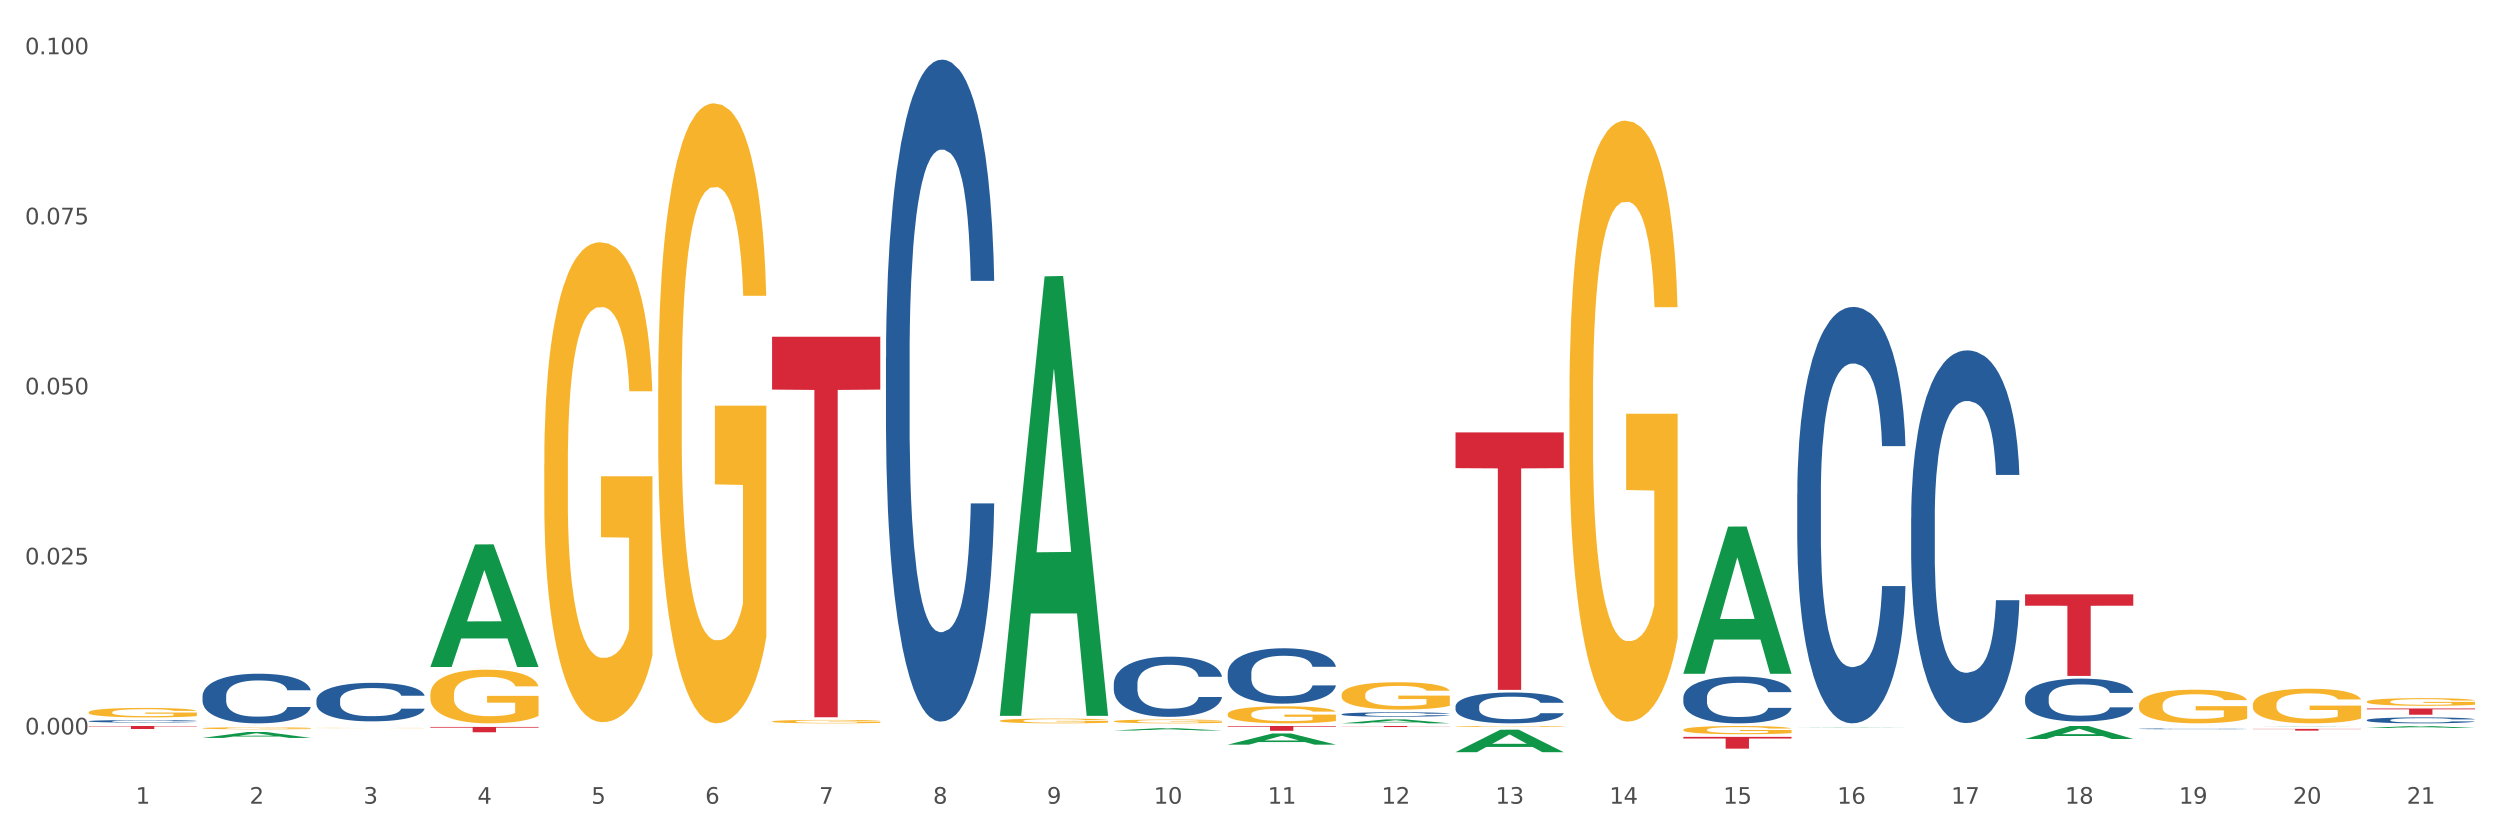
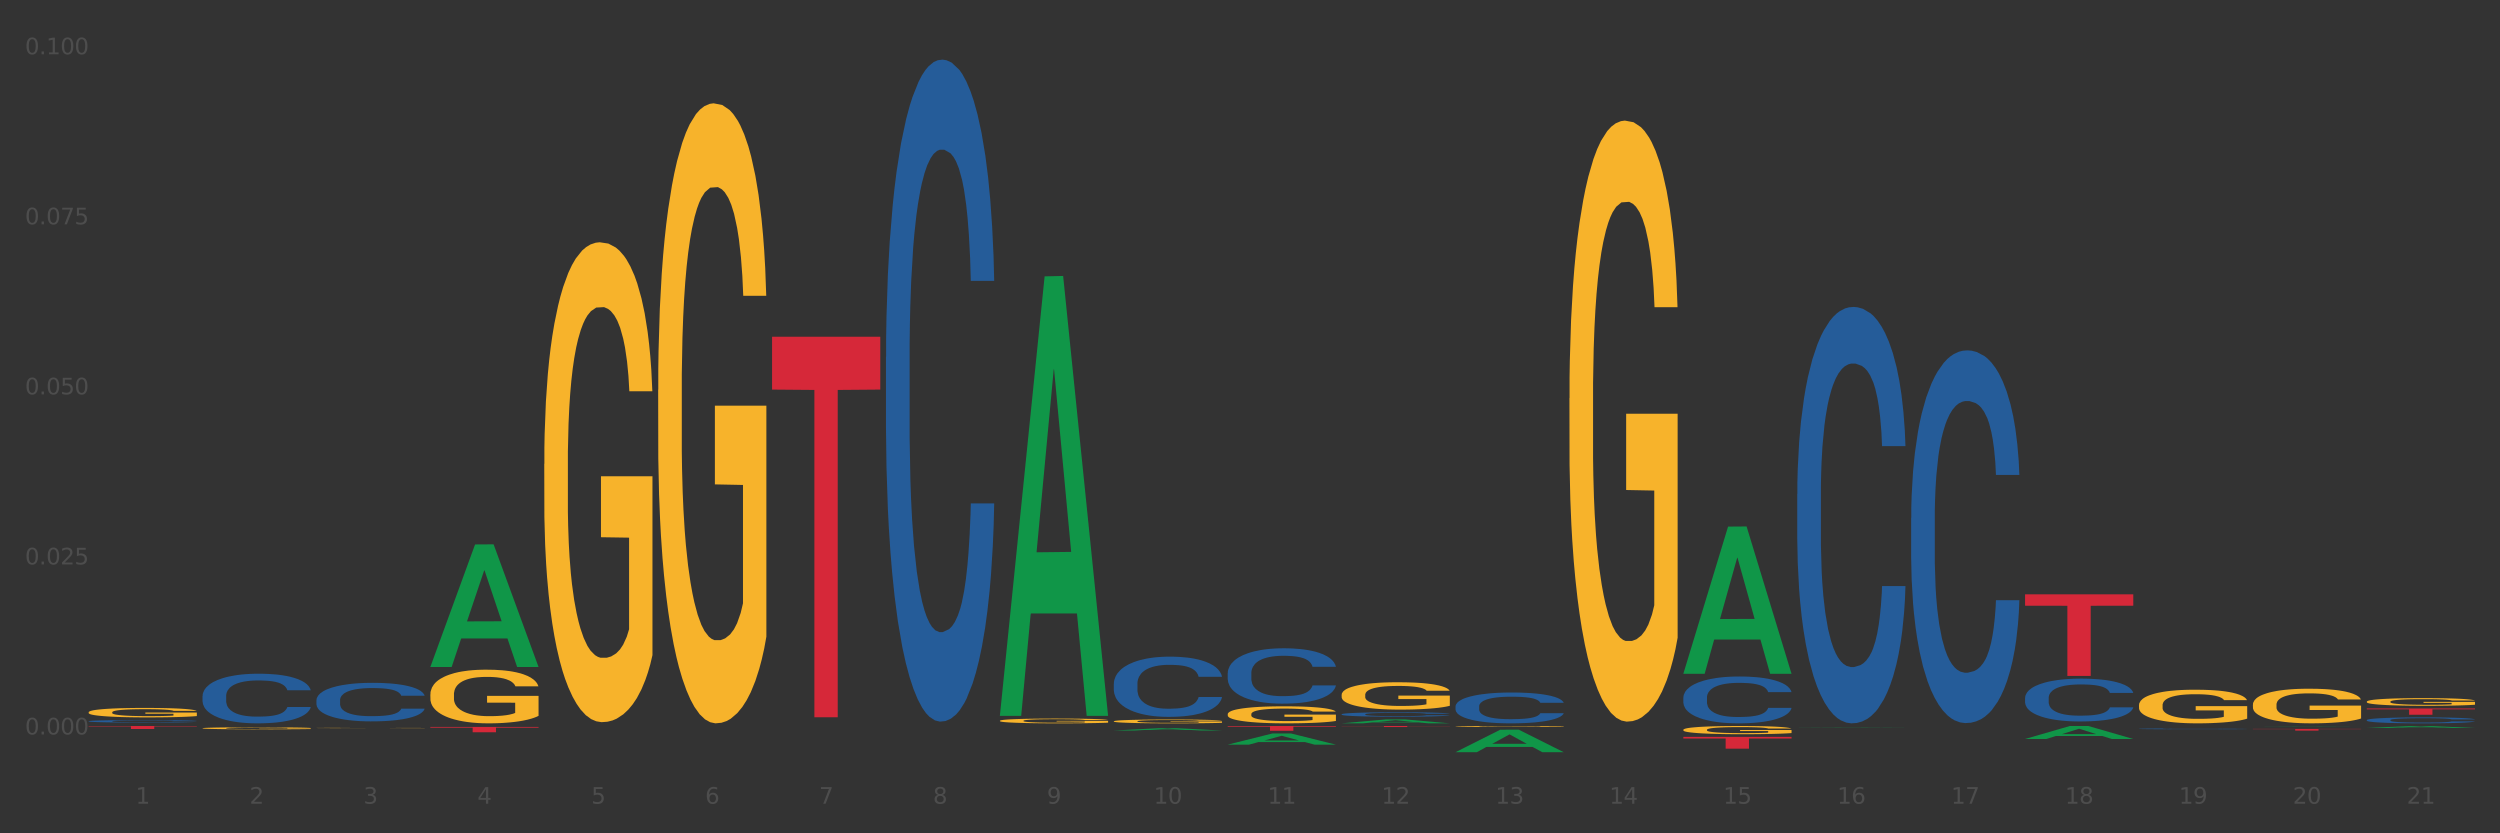
<svg xmlns="http://www.w3.org/2000/svg" xmlns:xlink="http://www.w3.org/1999/xlink" width="1080pt" height="360pt" viewBox="0 0 1080 360" version="1.1">
  <rect x="0" y="0" width="1080" height="360" fill="#333333" stroke="none" />
  <defs>
    <style type="text/css">*{stroke-linejoin: round; stroke-linecap: butt}</style>
  </defs>
  <g id="figure_1">
    <g id="patch_1">
-       <path d="M 0 360  L 1080 360  L 1080 0  L 0 0  z " style="fill: #ffffff; stroke: #ffffff; stroke-linejoin: miter" />
-     </g>
+       </g>
    <g id="axes_1">
      <g id="matplotlib.axis_1">
        <g id="xtick_1">
          <g id="text_1">
            <g style="fill: #4d4d4d" transform="translate(58.603 347.204) scale(0.096 -0.096)">
              <defs>
                <path id="DejaVuSans-31" d="M 794 531  L 1825 531  L 1825 4091  L 703 3866  L 703 4441  L 1819 4666  L 2450 4666  L 2450 531  L 3481 531  L 3481 0  L 794 0  L 794 531  z " transform="scale(0.016)" />
              </defs>
              <use xlink:href="#DejaVuSans-31" />
            </g>
          </g>
        </g>
        <g id="xtick_2">
          <g id="text_2">
            <g style="fill: #4d4d4d" transform="translate(107.811 347.204) scale(0.096 -0.096)">
              <defs>
                <path id="DejaVuSans-32" d="M 1228 531  L 3431 531  L 3431 0  L 469 0  L 469 531  Q 828 903 1448 1529  Q 2069 2156 2228 2338  Q 2531 2678 2651 2914  Q 2772 3150 2772 3378  Q 2772 3750 2511 3984  Q 2250 4219 1831 4219  Q 1534 4219 1204 4116  Q 875 4013 500 3803  L 500 4441  Q 881 4594 1212 4672  Q 1544 4750 1819 4750  Q 2544 4750 2975 4387  Q 3406 4025 3406 3419  Q 3406 3131 3298 2873  Q 3191 2616 2906 2266  Q 2828 2175 2409 1742  Q 1991 1309 1228 531  z " transform="scale(0.016)" />
              </defs>
              <use xlink:href="#DejaVuSans-32" />
            </g>
          </g>
        </g>
        <g id="xtick_3">
          <g id="text_3">
            <g style="fill: #4d4d4d" transform="translate(157.02 347.204) scale(0.096 -0.096)">
              <defs>
                <path id="DejaVuSans-33" d="M 2597 2516  Q 3050 2419 3304 2112  Q 3559 1806 3559 1356  Q 3559 666 3084 287  Q 2609 -91 1734 -91  Q 1441 -91 1130 -33  Q 819 25 488 141  L 488 750  Q 750 597 1062 519  Q 1375 441 1716 441  Q 2309 441 2620 675  Q 2931 909 2931 1356  Q 2931 1769 2642 2001  Q 2353 2234 1838 2234  L 1294 2234  L 1294 2753  L 1863 2753  Q 2328 2753 2575 2939  Q 2822 3125 2822 3475  Q 2822 3834 2567 4026  Q 2313 4219 1838 4219  Q 1578 4219 1281 4162  Q 984 4106 628 3988  L 628 4550  Q 988 4650 1302 4700  Q 1616 4750 1894 4750  Q 2613 4750 3031 4423  Q 3450 4097 3450 3541  Q 3450 3153 3228 2886  Q 3006 2619 2597 2516  z " transform="scale(0.016)" />
              </defs>
              <use xlink:href="#DejaVuSans-33" />
            </g>
          </g>
        </g>
        <g id="xtick_4">
          <g id="text_4">
            <g style="fill: #4d4d4d" transform="translate(206.228 347.204) scale(0.096 -0.096)">
              <defs>
                <path id="DejaVuSans-34" d="M 2419 4116  L 825 1625  L 2419 1625  L 2419 4116  z M 2253 4666  L 3047 4666  L 3047 1625  L 3713 1625  L 3713 1100  L 3047 1100  L 3047 0  L 2419 0  L 2419 1100  L 313 1100  L 313 1709  L 2253 4666  z " transform="scale(0.016)" />
              </defs>
              <use xlink:href="#DejaVuSans-34" />
            </g>
          </g>
        </g>
        <g id="xtick_5">
          <g id="text_5">
            <g style="fill: #4d4d4d" transform="translate(255.437 347.204) scale(0.096 -0.096)">
              <defs>
                <path id="DejaVuSans-35" d="M 691 4666  L 3169 4666  L 3169 4134  L 1269 4134  L 1269 2991  Q 1406 3038 1543 3061  Q 1681 3084 1819 3084  Q 2600 3084 3056 2656  Q 3513 2228 3513 1497  Q 3513 744 3044 326  Q 2575 -91 1722 -91  Q 1428 -91 1123 -41  Q 819 9 494 109  L 494 744  Q 775 591 1075 516  Q 1375 441 1709 441  Q 2250 441 2565 725  Q 2881 1009 2881 1497  Q 2881 1984 2565 2268  Q 2250 2553 1709 2553  Q 1456 2553 1204 2497  Q 953 2441 691 2322  L 691 4666  z " transform="scale(0.016)" />
              </defs>
              <use xlink:href="#DejaVuSans-35" />
            </g>
          </g>
        </g>
        <g id="xtick_6">
          <g id="text_6">
            <g style="fill: #4d4d4d" transform="translate(304.645 347.204) scale(0.096 -0.096)">
              <defs>
                <path id="DejaVuSans-36" d="M 2113 2584  Q 1688 2584 1439 2293  Q 1191 2003 1191 1497  Q 1191 994 1439 701  Q 1688 409 2113 409  Q 2538 409 2786 701  Q 3034 994 3034 1497  Q 3034 2003 2786 2293  Q 2538 2584 2113 2584  z M 3366 4563  L 3366 3988  Q 3128 4100 2886 4159  Q 2644 4219 2406 4219  Q 1781 4219 1451 3797  Q 1122 3375 1075 2522  Q 1259 2794 1537 2939  Q 1816 3084 2150 3084  Q 2853 3084 3261 2657  Q 3669 2231 3669 1497  Q 3669 778 3244 343  Q 2819 -91 2113 -91  Q 1303 -91 875 529  Q 447 1150 447 2328  Q 447 3434 972 4092  Q 1497 4750 2381 4750  Q 2619 4750 2861 4703  Q 3103 4656 3366 4563  z " transform="scale(0.016)" />
              </defs>
              <use xlink:href="#DejaVuSans-36" />
            </g>
          </g>
        </g>
        <g id="xtick_7">
          <g id="text_7">
            <g style="fill: #4d4d4d" transform="translate(353.854 347.204) scale(0.096 -0.096)">
              <defs>
                <path id="DejaVuSans-37" d="M 525 4666  L 3525 4666  L 3525 4397  L 1831 0  L 1172 0  L 2766 4134  L 525 4134  L 525 4666  z " transform="scale(0.016)" />
              </defs>
              <use xlink:href="#DejaVuSans-37" />
            </g>
          </g>
        </g>
        <g id="xtick_8">
          <g id="text_8">
            <g style="fill: #4d4d4d" transform="translate(403.062 347.204) scale(0.096 -0.096)">
              <defs>
                <path id="DejaVuSans-38" d="M 2034 2216  Q 1584 2216 1326 1975  Q 1069 1734 1069 1313  Q 1069 891 1326 650  Q 1584 409 2034 409  Q 2484 409 2743 651  Q 3003 894 3003 1313  Q 3003 1734 2745 1975  Q 2488 2216 2034 2216  z M 1403 2484  Q 997 2584 770 2862  Q 544 3141 544 3541  Q 544 4100 942 4425  Q 1341 4750 2034 4750  Q 2731 4750 3128 4425  Q 3525 4100 3525 3541  Q 3525 3141 3298 2862  Q 3072 2584 2669 2484  Q 3125 2378 3379 2068  Q 3634 1759 3634 1313  Q 3634 634 3220 271  Q 2806 -91 2034 -91  Q 1263 -91 848 271  Q 434 634 434 1313  Q 434 1759 690 2068  Q 947 2378 1403 2484  z M 1172 3481  Q 1172 3119 1398 2916  Q 1625 2713 2034 2713  Q 2441 2713 2670 2916  Q 2900 3119 2900 3481  Q 2900 3844 2670 4047  Q 2441 4250 2034 4250  Q 1625 4250 1398 4047  Q 1172 3844 1172 3481  z " transform="scale(0.016)" />
              </defs>
              <use xlink:href="#DejaVuSans-38" />
            </g>
          </g>
        </g>
        <g id="xtick_9">
          <g id="text_9">
            <g style="fill: #4d4d4d" transform="translate(452.271 347.204) scale(0.096 -0.096)">
              <defs>
                <path id="DejaVuSans-39" d="M 703 97  L 703 672  Q 941 559 1184 500  Q 1428 441 1663 441  Q 2288 441 2617 861  Q 2947 1281 2994 2138  Q 2813 1869 2534 1725  Q 2256 1581 1919 1581  Q 1219 1581 811 2004  Q 403 2428 403 3163  Q 403 3881 828 4315  Q 1253 4750 1959 4750  Q 2769 4750 3195 4129  Q 3622 3509 3622 2328  Q 3622 1225 3098 567  Q 2575 -91 1691 -91  Q 1453 -91 1209 -44  Q 966 3 703 97  z M 1959 2075  Q 2384 2075 2632 2365  Q 2881 2656 2881 3163  Q 2881 3666 2632 3958  Q 2384 4250 1959 4250  Q 1534 4250 1286 3958  Q 1038 3666 1038 3163  Q 1038 2656 1286 2365  Q 1534 2075 1959 2075  z " transform="scale(0.016)" />
              </defs>
              <use xlink:href="#DejaVuSans-39" />
            </g>
          </g>
        </g>
        <g id="xtick_10">
          <g id="text_10">
            <g style="fill: #4d4d4d" transform="translate(498.425 347.204) scale(0.096 -0.096)">
              <defs>
                <path id="DejaVuSans-30" d="M 2034 4250  Q 1547 4250 1301 3770  Q 1056 3291 1056 2328  Q 1056 1369 1301 889  Q 1547 409 2034 409  Q 2525 409 2770 889  Q 3016 1369 3016 2328  Q 3016 3291 2770 3770  Q 2525 4250 2034 4250  z M 2034 4750  Q 2819 4750 3233 4129  Q 3647 3509 3647 2328  Q 3647 1150 3233 529  Q 2819 -91 2034 -91  Q 1250 -91 836 529  Q 422 1150 422 2328  Q 422 3509 836 4129  Q 1250 4750 2034 4750  z " transform="scale(0.016)" />
              </defs>
              <use xlink:href="#DejaVuSans-31" />
              <use xlink:href="#DejaVuSans-30" transform="translate(63.623 0)" />
            </g>
          </g>
        </g>
        <g id="xtick_11">
          <g id="text_11">
            <g style="fill: #4d4d4d" transform="translate(547.634 347.204) scale(0.096 -0.096)">
              <use xlink:href="#DejaVuSans-31" />
              <use xlink:href="#DejaVuSans-31" transform="translate(63.623 0)" />
            </g>
          </g>
        </g>
        <g id="xtick_12">
          <g id="text_12">
            <g style="fill: #4d4d4d" transform="translate(596.842 347.204) scale(0.096 -0.096)">
              <use xlink:href="#DejaVuSans-31" />
              <use xlink:href="#DejaVuSans-32" transform="translate(63.623 0)" />
            </g>
          </g>
        </g>
        <g id="xtick_13">
          <g id="text_13">
            <g style="fill: #4d4d4d" transform="translate(646.05 347.204) scale(0.096 -0.096)">
              <use xlink:href="#DejaVuSans-31" />
              <use xlink:href="#DejaVuSans-33" transform="translate(63.623 0)" />
            </g>
          </g>
        </g>
        <g id="xtick_14">
          <g id="text_14">
            <g style="fill: #4d4d4d" transform="translate(695.259 347.204) scale(0.096 -0.096)">
              <use xlink:href="#DejaVuSans-31" />
              <use xlink:href="#DejaVuSans-34" transform="translate(63.623 0)" />
            </g>
          </g>
        </g>
        <g id="xtick_15">
          <g id="text_15">
            <g style="fill: #4d4d4d" transform="translate(744.467 347.204) scale(0.096 -0.096)">
              <use xlink:href="#DejaVuSans-31" />
              <use xlink:href="#DejaVuSans-35" transform="translate(63.623 0)" />
            </g>
          </g>
        </g>
        <g id="xtick_16">
          <g id="text_16">
            <g style="fill: #4d4d4d" transform="translate(793.676 347.204) scale(0.096 -0.096)">
              <use xlink:href="#DejaVuSans-31" />
              <use xlink:href="#DejaVuSans-36" transform="translate(63.623 0)" />
            </g>
          </g>
        </g>
        <g id="xtick_17">
          <g id="text_17">
            <g style="fill: #4d4d4d" transform="translate(842.884 347.204) scale(0.096 -0.096)">
              <use xlink:href="#DejaVuSans-31" />
              <use xlink:href="#DejaVuSans-37" transform="translate(63.623 0)" />
            </g>
          </g>
        </g>
        <g id="xtick_18">
          <g id="text_18">
            <g style="fill: #4d4d4d" transform="translate(892.093 347.204) scale(0.096 -0.096)">
              <use xlink:href="#DejaVuSans-31" />
              <use xlink:href="#DejaVuSans-38" transform="translate(63.623 0)" />
            </g>
          </g>
        </g>
        <g id="xtick_19">
          <g id="text_19">
            <g style="fill: #4d4d4d" transform="translate(941.301 347.204) scale(0.096 -0.096)">
              <use xlink:href="#DejaVuSans-31" />
              <use xlink:href="#DejaVuSans-39" transform="translate(63.623 0)" />
            </g>
          </g>
        </g>
        <g id="xtick_20">
          <g id="text_20">
            <g style="fill: #4d4d4d" transform="translate(990.51 347.204) scale(0.096 -0.096)">
              <use xlink:href="#DejaVuSans-32" />
              <use xlink:href="#DejaVuSans-30" transform="translate(63.623 0)" />
            </g>
          </g>
        </g>
        <g id="xtick_21">
          <g id="text_21">
            <g style="fill: #4d4d4d" transform="translate(1039.718 347.204) scale(0.096 -0.096)">
              <use xlink:href="#DejaVuSans-32" />
              <use xlink:href="#DejaVuSans-31" transform="translate(63.623 0)" />
            </g>
          </g>
        </g>
        <g id="xtick_22" />
        <g id="xtick_23" />
        <g id="xtick_24" />
        <g id="xtick_25" />
        <g id="xtick_26" />
        <g id="xtick_27" />
        <g id="xtick_28" />
        <g id="xtick_29" />
        <g id="xtick_30" />
        <g id="xtick_31" />
        <g id="xtick_32" />
        <g id="xtick_33" />
        <g id="xtick_34" />
        <g id="xtick_35" />
        <g id="xtick_36" />
        <g id="xtick_37" />
        <g id="xtick_38" />
        <g id="xtick_39" />
        <g id="xtick_40" />
        <g id="xtick_41" />
      </g>
      <g id="matplotlib.axis_2">
        <g id="ytick_1">
          <g id="text_22">
            <g style="fill: #4d4d4d" transform="translate(10.8 317.282) scale(0.096 -0.096)">
              <defs>
                <path id="DejaVuSans-2e" d="M 684 794  L 1344 794  L 1344 0  L 684 0  L 684 794  z " transform="scale(0.016)" />
              </defs>
              <use xlink:href="#DejaVuSans-30" />
              <use xlink:href="#DejaVuSans-2e" transform="translate(63.623 0)" />
              <use xlink:href="#DejaVuSans-30" transform="translate(95.41 0)" />
              <use xlink:href="#DejaVuSans-30" transform="translate(159.033 0)" />
              <use xlink:href="#DejaVuSans-30" transform="translate(222.656 0)" />
            </g>
          </g>
        </g>
        <g id="ytick_2">
          <g id="text_23">
            <g style="fill: #4d4d4d" transform="translate(10.8 243.825) scale(0.096 -0.096)">
              <use xlink:href="#DejaVuSans-30" />
              <use xlink:href="#DejaVuSans-2e" transform="translate(63.623 0)" />
              <use xlink:href="#DejaVuSans-30" transform="translate(95.41 0)" />
              <use xlink:href="#DejaVuSans-32" transform="translate(159.033 0)" />
              <use xlink:href="#DejaVuSans-35" transform="translate(222.656 0)" />
            </g>
          </g>
        </g>
        <g id="ytick_3">
          <g id="text_24">
            <g style="fill: #4d4d4d" transform="translate(10.8 170.368) scale(0.096 -0.096)">
              <use xlink:href="#DejaVuSans-30" />
              <use xlink:href="#DejaVuSans-2e" transform="translate(63.623 0)" />
              <use xlink:href="#DejaVuSans-30" transform="translate(95.41 0)" />
              <use xlink:href="#DejaVuSans-35" transform="translate(159.033 0)" />
              <use xlink:href="#DejaVuSans-30" transform="translate(222.656 0)" />
            </g>
          </g>
        </g>
        <g id="ytick_4">
          <g id="text_25">
            <g style="fill: #4d4d4d" transform="translate(10.8 96.91) scale(0.096 -0.096)">
              <use xlink:href="#DejaVuSans-30" />
              <use xlink:href="#DejaVuSans-2e" transform="translate(63.623 0)" />
              <use xlink:href="#DejaVuSans-30" transform="translate(95.41 0)" />
              <use xlink:href="#DejaVuSans-37" transform="translate(159.033 0)" />
              <use xlink:href="#DejaVuSans-35" transform="translate(222.656 0)" />
            </g>
          </g>
        </g>
        <g id="ytick_5">
          <g id="text_26">
            <g style="fill: #4d4d4d" transform="translate(10.8 23.453) scale(0.096 -0.096)">
              <use xlink:href="#DejaVuSans-30" />
              <use xlink:href="#DejaVuSans-2e" transform="translate(63.623 0)" />
              <use xlink:href="#DejaVuSans-31" transform="translate(95.41 0)" />
              <use xlink:href="#DejaVuSans-30" transform="translate(159.033 0)" />
              <use xlink:href="#DejaVuSans-30" transform="translate(222.656 0)" />
            </g>
          </g>
        </g>
        <g id="ytick_6" />
        <g id="ytick_7" />
        <g id="ytick_8" />
        <g id="ytick_9" />
      </g>
      <g id="PolyCollection_1">
        <path d="M 579.576 300.193  L 579.631 300.183  L 579.631 299.794  L 579.742 299.46  L 580.293 298.65  L 581.121 297.981  L 581.728 297.625  L 582.336 297.334  L 583.053 297.042  L 583.936 296.74  L 585.537 296.298  L 586.53 296.071  L 587.744 295.834  L 589.952 295.488  L 591.553 295.294  L 593.208 295.132  L 595.913 294.938  L 597.679 294.852  L 599.556 294.787  L 601.819 294.744  L 603.529 294.733  L 607.283 294.765  L 610.484 294.863  L 612.029 294.938  L 614.016 295.068  L 615.065 295.154  L 616.776 295.327  L 618.542 295.553  L 619.756 295.747  L 621.577 296.114  L 622.957 296.481  L 624.227 296.934  L 624.889 297.247  L 625.386 297.539  L 625.827 297.873  L 626.269 298.402  L 616.334 298.402  L 615.948 298.024  L 615.341 297.668  L 614.458 297.323  L 613.685 297.107  L 612.36 296.837  L 611.146 296.665  L 609.877 296.535  L 608.331 296.427  L 607.117 296.373  L 605.406 296.33  L 602.039 296.341  L 599.776 296.427  L 598.231 296.535  L 597.238 296.632  L 596.354 296.74  L 595.361 296.891  L 594.202 297.118  L 593.374 297.323  L 592.546 297.582  L 591.884 297.841  L 591.277 298.143  L 590.78 298.467  L 590.394 298.801  L 590.063 299.211  L 589.787 299.891  L 589.787 301.37  L 589.897 301.704  L 590.173 302.147  L 590.504 302.481  L 591.056 302.88  L 591.553 303.15  L 592.491 303.539  L 593.54 303.862  L 594.368 304.067  L 595.195 304.24  L 596.63 304.477  L 598.231 304.672  L 599.611 304.79  L 601.487 304.898  L 602.757 304.942  L 603.861 304.963  L 606.565 304.963  L 608.497 304.931  L 610.649 304.855  L 612.305 304.758  L 613.685 304.639  L 615.23 304.445  L 616.224 304.262  L 616.224 302.006  L 604.081 301.996  L 604.081 300.496  L 626.324 300.496  L 626.324 304.898  L 625.386 305.125  L 624.337 305.33  L 623.233 305.513  L 621.577 305.74  L 619.59 305.956  L 617.824 306.107  L 615.948 306.236  L 613.74 306.355  L 610.87 306.463  L 609.104 306.506  L 606.896 306.539  L 604.302 306.549  L 602.039 306.528  L 599.832 306.474  L 597.513 306.377  L 595.251 306.236  L 593.54 306.096  L 591.829 305.924  L 590.007 305.697  L 588.572 305.481  L 587.468 305.287  L 586.254 305.039  L 584.93 304.715  L 583.936 304.424  L 583.053 304.121  L 582.115 303.733  L 581.452 303.398  L 580.79 302.978  L 580.404 302.665  L 579.962 302.179  L 579.631 301.499  L 579.576 300.193  z " clip-path="url(#p43eb724113)" style="fill: #f7b32b" />
        <path d="M 727.201 315.274  L 727.256 315.27  L 727.256 315.154  L 727.367 315.053  L 727.919 314.81  L 728.747 314.609  L 729.354 314.503  L 729.961 314.415  L 730.678 314.328  L 731.561 314.237  L 733.162 314.104  L 734.156 314.036  L 735.37 313.965  L 737.577 313.861  L 739.178 313.803  L 740.834 313.754  L 743.538 313.696  L 745.304 313.67  L 747.181 313.651  L 749.444 313.638  L 751.155 313.634  L 754.908 313.644  L 758.109 313.673  L 759.654 313.696  L 761.641 313.735  L 762.69 313.761  L 764.401 313.813  L 766.167 313.881  L 767.381 313.939  L 769.203 314.049  L 770.583 314.159  L 771.852 314.295  L 772.514 314.389  L 773.011 314.477  L 773.453 314.577  L 773.894 314.736  L 763.959 314.736  L 763.573 314.622  L 762.966 314.516  L 762.083 314.412  L 761.31 314.347  L 759.986 314.266  L 758.771 314.214  L 757.502 314.175  L 755.957 314.143  L 754.742 314.127  L 753.031 314.114  L 749.665 314.117  L 747.402 314.143  L 745.856 314.175  L 744.863 314.205  L 743.98 314.237  L 742.986 314.282  L 741.827 314.35  L 740.999 314.412  L 740.172 314.49  L 739.509 314.567  L 738.902 314.658  L 738.405 314.755  L 738.019 314.856  L 737.688 314.979  L 737.412 315.183  L 737.412 315.627  L 737.522 315.727  L 737.798 315.86  L 738.129 315.96  L 738.681 316.08  L 739.178 316.161  L 740.116 316.278  L 741.165 316.375  L 741.993 316.436  L 742.821 316.488  L 744.256 316.56  L 745.856 316.618  L 747.236 316.654  L 749.113 316.686  L 750.382 316.699  L 751.486 316.705  L 754.19 316.705  L 756.122 316.696  L 758.275 316.673  L 759.93 316.644  L 761.31 316.608  L 762.856 316.55  L 763.849 316.495  L 763.849 315.818  L 751.707 315.815  L 751.707 315.364  L 773.949 315.364  L 773.949 316.686  L 773.011 316.754  L 771.962 316.815  L 770.859 316.871  L 769.203 316.939  L 767.216 317.003  L 765.45 317.049  L 763.573 317.088  L 761.365 317.123  L 758.495 317.156  L 756.729 317.169  L 754.522 317.178  L 751.928 317.182  L 749.665 317.175  L 747.457 317.159  L 745.139 317.13  L 742.876 317.088  L 741.165 317.045  L 739.454 316.994  L 737.633 316.926  L 736.198 316.861  L 735.094 316.803  L 733.88 316.728  L 732.555 316.631  L 731.561 316.543  L 730.678 316.453  L 729.74 316.336  L 729.078 316.236  L 728.416 316.109  L 728.029 316.015  L 727.588 315.87  L 727.256 315.666  L 727.201 315.274  z " clip-path="url(#p43eb724113)" style="fill: #f7b32b" />
        <path d="M 677.993 172.082  L 678.048 171.845  L 678.048 163.308  L 678.158 155.957  L 678.71 138.173  L 679.538 123.471  L 680.145 115.646  L 680.752 109.244  L 681.47 102.841  L 682.353 96.202  L 683.954 86.48  L 684.947 81.5  L 686.161 76.283  L 688.369 68.695  L 689.97 64.427  L 691.625 60.87  L 694.33 56.602  L 696.096 54.705  L 697.973 53.282  L 700.235 52.334  L 701.946 52.096  L 705.699 52.808  L 708.901 54.942  L 710.446 56.602  L 712.433 59.447  L 713.482 61.344  L 715.193 65.138  L 716.959 70.118  L 718.173 74.386  L 719.994 82.449  L 721.374 90.511  L 722.644 100.47  L 723.306 107.347  L 723.803 113.749  L 724.244 121.1  L 724.686 132.719  L 714.751 132.719  L 714.365 124.42  L 713.758 116.595  L 712.874 109.007  L 712.102 104.264  L 710.777 98.336  L 709.563 94.542  L 708.294 91.696  L 706.748 89.325  L 705.534 88.14  L 703.823 87.191  L 700.456 87.428  L 698.193 89.325  L 696.648 91.696  L 695.654 93.831  L 694.771 96.202  L 693.778 99.522  L 692.619 104.501  L 691.791 109.007  L 690.963 114.698  L 690.301 120.389  L 689.694 127.028  L 689.197 134.142  L 688.811 141.493  L 688.479 150.503  L 688.203 165.442  L 688.203 197.928  L 688.314 205.279  L 688.59 215.001  L 688.921 222.352  L 689.473 231.126  L 689.97 237.054  L 690.908 245.591  L 691.957 252.704  L 692.784 257.21  L 693.612 261.004  L 695.047 266.221  L 696.648 270.489  L 698.028 273.097  L 699.904 275.468  L 701.174 276.417  L 702.278 276.891  L 704.982 276.891  L 706.914 276.18  L 709.066 274.52  L 710.722 272.386  L 712.102 269.777  L 713.647 265.509  L 714.641 261.478  L 714.641 211.919  L 702.498 211.682  L 702.498 178.721  L 724.741 178.721  L 724.741 275.468  L 723.803 280.448  L 722.754 284.953  L 721.65 288.985  L 719.994 293.964  L 718.007 298.707  L 716.241 302.026  L 714.365 304.872  L 712.157 307.48  L 709.287 309.852  L 707.521 310.8  L 705.313 311.511  L 702.719 311.749  L 700.456 311.274  L 698.248 310.089  L 695.93 307.955  L 693.667 304.872  L 691.957 301.789  L 690.246 297.995  L 688.424 293.016  L 686.989 288.273  L 685.885 284.005  L 684.671 278.551  L 683.347 271.437  L 682.353 265.035  L 681.47 258.395  L 680.532 249.859  L 679.869 242.508  L 679.207 233.26  L 678.821 226.383  L 678.379 215.713  L 678.048 200.774  L 677.993 172.082  z " clip-path="url(#p43eb724113)" style="fill: #f7b32b" />
        <path d="M 628.784 313.837  L 628.84 313.837  L 628.84 313.822  L 628.95 313.81  L 629.502 313.78  L 630.33 313.755  L 630.937 313.742  L 631.544 313.731  L 632.262 313.72  L 633.145 313.709  L 634.745 313.692  L 635.739 313.684  L 636.953 313.675  L 639.161 313.662  L 640.761 313.655  L 642.417 313.649  L 645.121 313.642  L 646.888 313.639  L 648.764 313.636  L 651.027 313.635  L 652.738 313.634  L 656.491 313.636  L 659.692 313.639  L 661.238 313.642  L 663.224 313.647  L 664.273 313.65  L 665.984 313.656  L 667.75 313.665  L 668.965 313.672  L 670.786 313.686  L 672.166 313.699  L 673.435 313.716  L 674.097 313.728  L 674.594 313.738  L 675.036 313.751  L 675.477 313.77  L 665.543 313.77  L 665.156 313.756  L 664.549 313.743  L 663.666 313.73  L 662.893 313.722  L 661.569 313.712  L 660.354 313.706  L 659.085 313.701  L 657.54 313.697  L 656.325 313.695  L 654.614 313.694  L 651.248 313.694  L 648.985 313.697  L 647.439 313.701  L 646.446 313.705  L 645.563 313.709  L 644.569 313.714  L 643.41 313.723  L 642.583 313.73  L 641.755 313.74  L 641.092 313.75  L 640.485 313.761  L 639.988 313.773  L 639.602 313.785  L 639.271 313.801  L 638.995 313.826  L 638.995 313.881  L 639.105 313.893  L 639.381 313.909  L 639.712 313.922  L 640.264 313.937  L 640.761 313.947  L 641.699 313.961  L 642.748 313.973  L 643.576 313.981  L 644.404 313.987  L 645.839 313.996  L 647.439 314.003  L 648.819 314.007  L 650.696 314.011  L 651.965 314.013  L 653.069 314.014  L 655.774 314.014  L 657.705 314.013  L 659.858 314.01  L 661.514 314.006  L 662.893 314.002  L 664.439 313.995  L 665.432 313.988  L 665.432 313.904  L 653.29 313.904  L 653.29 313.848  L 675.532 313.848  L 675.532 314.011  L 674.594 314.02  L 673.545 314.027  L 672.442 314.034  L 670.786 314.043  L 668.799 314.051  L 667.033 314.056  L 665.156 314.061  L 662.949 314.065  L 660.079 314.069  L 658.312 314.071  L 656.105 314.072  L 653.511 314.073  L 651.248 314.072  L 649.04 314.07  L 646.722 314.066  L 644.459 314.061  L 642.748 314.056  L 641.037 314.049  L 639.216 314.041  L 637.781 314.033  L 636.677 314.026  L 635.463 314.017  L 634.138 314.005  L 633.145 313.994  L 632.262 313.983  L 631.323 313.968  L 630.661 313.956  L 629.999 313.94  L 629.612 313.929  L 629.171 313.911  L 628.84 313.885  L 628.784 313.837  z " clip-path="url(#p43eb724113)" style="fill: #f7b32b" />
        <path d="M 481.159 311.597  L 481.214 311.596  L 481.214 311.542  L 481.325 311.495  L 481.877 311.382  L 482.704 311.289  L 483.312 311.239  L 483.919 311.199  L 484.636 311.158  L 485.519 311.116  L 487.12 311.055  L 488.113 311.023  L 489.328 310.99  L 491.535 310.942  L 493.136 310.915  L 494.792 310.892  L 497.496 310.865  L 499.262 310.853  L 501.139 310.844  L 503.402 310.838  L 505.113 310.836  L 508.866 310.841  L 512.067 310.855  L 513.612 310.865  L 515.599 310.883  L 516.648 310.895  L 518.359 310.919  L 520.125 310.951  L 521.339 310.978  L 523.161 311.029  L 524.54 311.08  L 525.81 311.143  L 526.472 311.187  L 526.969 311.227  L 527.41 311.274  L 527.852 311.348  L 517.917 311.348  L 517.531 311.295  L 516.924 311.245  L 516.041 311.197  L 515.268 311.167  L 513.943 311.13  L 512.729 311.106  L 511.46 311.088  L 509.914 311.073  L 508.7 311.065  L 506.989 311.059  L 503.622 311.061  L 501.359 311.073  L 499.814 311.088  L 498.821 311.101  L 497.938 311.116  L 496.944 311.137  L 495.785 311.169  L 494.957 311.197  L 494.129 311.233  L 493.467 311.27  L 492.86 311.312  L 492.363 311.357  L 491.977 311.403  L 491.646 311.46  L 491.37 311.555  L 491.37 311.761  L 491.48 311.808  L 491.756 311.869  L 492.087 311.916  L 492.639 311.972  L 493.136 312.009  L 494.074 312.063  L 495.123 312.109  L 495.951 312.137  L 496.779 312.161  L 498.214 312.194  L 499.814 312.221  L 501.194 312.238  L 503.07 312.253  L 504.34 312.259  L 505.444 312.262  L 508.148 312.262  L 510.08 312.257  L 512.232 312.247  L 513.888 312.233  L 515.268 312.217  L 516.813 312.19  L 517.807 312.164  L 517.807 311.85  L 505.664 311.848  L 505.664 311.639  L 527.907 311.639  L 527.907 312.253  L 526.969 312.284  L 525.92 312.313  L 524.816 312.339  L 523.161 312.37  L 521.174 312.4  L 519.407 312.421  L 517.531 312.439  L 515.323 312.456  L 512.453 312.471  L 510.687 312.477  L 508.479 312.481  L 505.885 312.483  L 503.622 312.48  L 501.415 312.472  L 499.097 312.459  L 496.834 312.439  L 495.123 312.42  L 493.412 312.396  L 491.59 312.364  L 490.155 312.334  L 489.052 312.307  L 487.837 312.272  L 486.513 312.227  L 485.519 312.187  L 484.636 312.145  L 483.698 312.091  L 483.036 312.044  L 482.373 311.985  L 481.987 311.942  L 481.545 311.874  L 481.214 311.779  L 481.159 311.597  z " clip-path="url(#p43eb724113)" style="fill: #f7b32b" />
        <path d="M 530.367 308.526  L 530.423 308.52  L 530.423 308.278  L 530.533 308.069  L 531.085 307.566  L 531.913 307.149  L 532.52 306.927  L 533.127 306.746  L 533.845 306.565  L 534.728 306.377  L 536.328 306.101  L 537.322 305.96  L 538.536 305.812  L 540.744 305.597  L 542.344 305.476  L 544 305.376  L 546.704 305.255  L 548.471 305.201  L 550.347 305.161  L 552.61 305.134  L 554.321 305.127  L 558.074 305.147  L 561.275 305.208  L 562.821 305.255  L 564.808 305.335  L 565.856 305.389  L 567.567 305.497  L 569.333 305.638  L 570.548 305.759  L 572.369 305.987  L 573.749 306.215  L 575.018 306.498  L 575.681 306.692  L 576.177 306.874  L 576.619 307.082  L 577.06 307.411  L 567.126 307.411  L 566.739 307.176  L 566.132 306.954  L 565.249 306.739  L 564.476 306.605  L 563.152 306.437  L 561.938 306.33  L 560.668 306.249  L 559.123 306.182  L 557.909 306.148  L 556.198 306.121  L 552.831 306.128  L 550.568 306.182  L 549.023 306.249  L 548.029 306.309  L 547.146 306.377  L 546.153 306.471  L 544.993 306.612  L 544.166 306.739  L 543.338 306.901  L 542.675 307.062  L 542.068 307.25  L 541.572 307.451  L 541.185 307.66  L 540.854 307.915  L 540.578 308.338  L 540.578 309.258  L 540.688 309.467  L 540.964 309.742  L 541.296 309.95  L 541.848 310.199  L 542.344 310.367  L 543.283 310.609  L 544.331 310.81  L 545.159 310.938  L 545.987 311.045  L 547.422 311.193  L 549.023 311.314  L 550.402 311.388  L 552.279 311.455  L 553.548 311.482  L 554.652 311.495  L 557.357 311.495  L 559.288 311.475  L 561.441 311.428  L 563.097 311.368  L 564.476 311.294  L 566.022 311.173  L 567.015 311.059  L 567.015 309.655  L 554.873 309.648  L 554.873 308.714  L 577.116 308.714  L 577.116 311.455  L 576.177 311.596  L 575.129 311.724  L 574.025 311.838  L 572.369 311.979  L 570.382 312.113  L 568.616 312.208  L 566.739 312.288  L 564.532 312.362  L 561.662 312.429  L 559.895 312.456  L 557.688 312.476  L 555.094 312.483  L 552.831 312.47  L 550.623 312.436  L 548.305 312.375  L 546.042 312.288  L 544.331 312.201  L 542.62 312.093  L 540.799 311.952  L 539.364 311.818  L 538.26 311.697  L 537.046 311.542  L 535.721 311.341  L 534.728 311.16  L 533.845 310.971  L 532.906 310.73  L 532.244 310.521  L 531.582 310.259  L 531.195 310.065  L 530.754 309.762  L 530.423 309.339  L 530.367 308.526  z " clip-path="url(#p43eb724113)" style="fill: #f7b32b" />
        <path d="M 431.951 311.373  L 432.006 311.371  L 432.006 311.303  L 432.116 311.244  L 432.668 311.103  L 433.496 310.986  L 434.103 310.924  L 434.71 310.873  L 435.428 310.822  L 436.311 310.769  L 437.911 310.692  L 438.905 310.653  L 440.119 310.611  L 442.327 310.551  L 443.927 310.517  L 445.583 310.489  L 448.288 310.455  L 450.054 310.44  L 451.93 310.428  L 454.193 310.421  L 455.904 310.419  L 459.657 310.424  L 462.858 310.441  L 464.404 310.455  L 466.391 310.477  L 467.439 310.492  L 469.15 310.523  L 470.916 310.562  L 472.131 310.596  L 473.952 310.66  L 475.332 310.724  L 476.601 310.803  L 477.264 310.858  L 477.76 310.909  L 478.202 310.967  L 478.643 311.06  L 468.709 311.06  L 468.322 310.994  L 467.715 310.932  L 466.832 310.871  L 466.06 310.834  L 464.735 310.786  L 463.521 310.756  L 462.251 310.734  L 460.706 310.715  L 459.492 310.705  L 457.781 310.698  L 454.414 310.7  L 452.151 310.715  L 450.606 310.734  L 449.612 310.751  L 448.729 310.769  L 447.736 310.796  L 446.577 310.835  L 445.749 310.871  L 444.921 310.916  L 444.259 310.962  L 443.651 311.015  L 443.155 311.071  L 442.768 311.13  L 442.437 311.201  L 442.161 311.32  L 442.161 311.578  L 442.272 311.637  L 442.548 311.714  L 442.879 311.772  L 443.431 311.842  L 443.927 311.889  L 444.866 311.957  L 445.914 312.014  L 446.742 312.049  L 447.57 312.08  L 449.005 312.121  L 450.606 312.155  L 451.985 312.176  L 453.862 312.195  L 455.131 312.202  L 456.235 312.206  L 458.94 312.206  L 460.871 312.2  L 463.024 312.187  L 464.68 312.17  L 466.06 312.149  L 467.605 312.115  L 468.598 312.083  L 468.598 311.689  L 456.456 311.687  L 456.456 311.425  L 478.699 311.425  L 478.699 312.195  L 477.76 312.234  L 476.712 312.27  L 475.608 312.302  L 473.952 312.342  L 471.965 312.379  L 470.199 312.406  L 468.322 312.428  L 466.115 312.449  L 463.245 312.468  L 461.479 312.475  L 459.271 312.481  L 456.677 312.483  L 454.414 312.479  L 452.206 312.47  L 449.888 312.453  L 447.625 312.428  L 445.914 312.404  L 444.203 312.374  L 442.382 312.334  L 440.947 312.296  L 439.843 312.262  L 438.629 312.219  L 437.304 312.163  L 436.311 312.112  L 435.428 312.059  L 434.489 311.991  L 433.827 311.933  L 433.165 311.859  L 432.778 311.804  L 432.337 311.72  L 432.006 311.601  L 431.951 311.373  z " clip-path="url(#p43eb724113)" style="fill: #f7b32b" />
        <path d="M 727.201 301.339  L 727.257 301.321  L 727.257 300.803  L 727.422 300.101  L 728.03 298.807  L 728.804 297.828  L 730.13 296.682  L 730.848 296.202  L 731.788 295.666  L 733.722 294.797  L 735.932 294.058  L 737.479 293.651  L 738.64 293.393  L 741.237 292.931  L 742.729 292.727  L 744.276 292.561  L 745.602 292.45  L 747.812 292.321  L 749.581 292.265  L 751.625 292.247  L 753.338 292.265  L 755.604 292.339  L 758.919 292.561  L 760.19 292.69  L 761.903 292.912  L 763.671 293.208  L 765.108 293.504  L 766.766 293.929  L 768.479 294.483  L 770.137 295.185  L 771.297 295.832  L 772.236 296.516  L 773.065 297.348  L 773.673 298.253  L 773.949 299.011  L 763.837 299.011  L 763.561 298.327  L 763.008 297.588  L 762.456 297.089  L 761.848 296.682  L 760.908 296.22  L 760.08 295.925  L 758.698 295.573  L 757.427 295.352  L 756.377 295.222  L 755.106 295.111  L 752.399 295.001  L 750.465 295.001  L 749.249 295.037  L 747.757 295.13  L 746.486 295.259  L 744.994 295.481  L 743.834 295.721  L 742.673 296.035  L 742.01 296.257  L 741.016 296.664  L 740.353 296.996  L 739.468 297.569  L 738.971 297.976  L 738.087 299.029  L 737.7 299.805  L 737.534 300.341  L 737.424 300.933  L 737.424 303.816  L 737.756 305.109  L 738.032 305.664  L 738.474 306.292  L 739.303 307.105  L 740.518 307.9  L 741.789 308.473  L 742.839 308.824  L 743.834 309.083  L 744.828 309.286  L 746.044 309.471  L 747.039 309.582  L 748.531 309.692  L 750.299 309.748  L 751.68 309.748  L 754.499 309.655  L 755.77 309.563  L 756.985 309.434  L 758.311 309.23  L 759.361 309.009  L 759.969 308.842  L 760.964 308.491  L 761.737 308.122  L 762.4 307.697  L 762.843 307.327  L 763.34 306.773  L 763.727 306.144  L 763.837 305.812  L 773.949 305.812  L 773.728 306.477  L 773.341 307.124  L 772.568 307.992  L 771.96 308.491  L 771.021 309.101  L 770.026 309.619  L 768.645 310.191  L 767.374 310.616  L 766.047 310.986  L 764.611 311.319  L 762.014 311.781  L 761.074 311.91  L 759.085 312.132  L 757.538 312.261  L 755.272 312.391  L 752.951 312.464  L 750.52 312.483  L 748.365 312.446  L 745.989 312.335  L 744.497 312.224  L 742.839 312.058  L 740.905 311.799  L 739.082 311.485  L 737.369 311.115  L 735.766 310.69  L 734.274 310.21  L 732.34 309.415  L 730.904 308.639  L 729.854 307.918  L 729.135 307.308  L 728.417 306.532  L 728.03 305.996  L 727.422 304.703  L 727.201 303.502  L 727.201 301.339  z " clip-path="url(#p43eb724113)" style="fill: #255c99" />
        <path d="M 776.41 213.423  L 776.465 213.258  L 776.465 208.659  L 776.631 202.416  L 777.239 190.916  L 778.012 182.21  L 779.338 172.024  L 780.057 167.753  L 780.996 162.989  L 782.93 155.268  L 785.14 148.697  L 786.688 145.083  L 787.848 142.783  L 790.445 138.676  L 791.937 136.869  L 793.484 135.39  L 794.811 134.404  L 797.021 133.254  L 798.789 132.762  L 800.834 132.597  L 802.547 132.762  L 804.812 133.419  L 808.128 135.39  L 809.399 136.54  L 811.112 138.511  L 812.88 141.14  L 814.317 143.768  L 815.974 147.547  L 817.687 152.475  L 819.345 158.718  L 820.505 164.467  L 821.445 170.546  L 822.274 177.938  L 822.881 185.988  L 823.158 192.724  L 813.046 192.724  L 812.769 186.645  L 812.217 180.074  L 811.664 175.638  L 811.056 172.024  L 810.117 167.917  L 809.288 165.289  L 807.907 162.168  L 806.636 160.196  L 805.586 159.046  L 804.315 158.061  L 801.607 157.075  L 799.673 157.075  L 798.458 157.403  L 796.966 158.225  L 795.695 159.375  L 794.203 161.346  L 793.042 163.482  L 791.882 166.275  L 791.219 168.246  L 790.224 171.86  L 789.561 174.817  L 788.677 179.91  L 788.18 183.524  L 787.295 192.888  L 786.909 199.788  L 786.743 204.552  L 786.632 209.809  L 786.632 235.436  L 786.964 246.936  L 787.24 251.864  L 787.682 257.449  L 788.511 264.678  L 789.727 271.742  L 790.998 276.834  L 792.048 279.956  L 793.042 282.256  L 794.037 284.063  L 795.253 285.705  L 796.247 286.691  L 797.739 287.677  L 799.507 288.17  L 800.889 288.17  L 803.707 287.348  L 804.978 286.527  L 806.194 285.377  L 807.52 283.57  L 808.57 281.598  L 809.178 280.12  L 810.172 276.999  L 810.946 273.713  L 811.609 269.935  L 812.051 266.649  L 812.548 261.721  L 812.935 256.135  L 813.046 253.178  L 823.158 253.178  L 822.937 259.092  L 822.55 264.842  L 821.776 272.563  L 821.168 276.999  L 820.229 282.42  L 819.234 287.02  L 817.853 292.112  L 816.582 295.891  L 815.256 299.176  L 813.819 302.133  L 811.222 306.24  L 810.283 307.39  L 808.293 309.362  L 806.746 310.512  L 804.481 311.662  L 802.16 312.319  L 799.728 312.483  L 797.573 312.154  L 795.197 311.169  L 793.705 310.183  L 792.048 308.705  L 790.114 306.405  L 788.29 303.612  L 786.577 300.326  L 784.975 296.548  L 783.483 292.277  L 781.549 285.213  L 780.112 278.313  L 779.062 271.906  L 778.344 266.485  L 777.625 259.585  L 777.239 254.821  L 776.631 243.321  L 776.41 232.643  L 776.41 213.423  z " clip-path="url(#p43eb724113)" style="fill: #255c99" />
        <path d="M 825.618 223.704  L 825.673 223.557  L 825.673 219.439  L 825.839 213.852  L 826.447 203.559  L 827.221 195.765  L 828.547 186.649  L 829.265 182.825  L 830.205 178.561  L 832.139 171.65  L 834.349 165.768  L 835.896 162.533  L 837.057 160.475  L 839.654 156.799  L 841.146 155.181  L 842.693 153.858  L 844.019 152.975  L 846.229 151.946  L 847.998 151.505  L 850.042 151.358  L 851.755 151.505  L 854.021 152.093  L 857.336 153.858  L 858.607 154.887  L 860.32 156.652  L 862.088 159.004  L 863.525 161.357  L 865.183 164.739  L 866.896 169.15  L 868.553 174.738  L 869.714 179.885  L 870.653 185.325  L 871.482 191.942  L 872.09 199.147  L 872.366 205.176  L 862.254 205.176  L 861.978 199.735  L 861.425 193.854  L 860.873 189.884  L 860.265 186.649  L 859.325 182.972  L 858.497 180.62  L 857.115 177.826  L 855.844 176.061  L 854.794 175.032  L 853.523 174.15  L 850.816 173.268  L 848.882 173.268  L 847.666 173.562  L 846.174 174.297  L 844.903 175.326  L 843.411 177.091  L 842.251 179.002  L 841.09 181.502  L 840.427 183.267  L 839.433 186.502  L 838.77 189.148  L 837.885 193.707  L 837.388 196.942  L 836.504 205.323  L 836.117 211.499  L 835.951 215.763  L 835.841 220.469  L 835.841 243.408  L 836.172 253.701  L 836.449 258.112  L 836.891 263.112  L 837.72 269.581  L 838.935 275.904  L 840.206 280.463  L 841.256 283.257  L 842.251 285.315  L 843.245 286.933  L 844.461 288.403  L 845.456 289.285  L 846.948 290.168  L 848.716 290.609  L 850.097 290.609  L 852.915 289.874  L 854.186 289.138  L 855.402 288.109  L 856.728 286.492  L 857.778 284.727  L 858.386 283.404  L 859.381 280.61  L 860.154 277.669  L 860.817 274.287  L 861.259 271.346  L 861.757 266.935  L 862.144 261.935  L 862.254 259.288  L 872.366 259.288  L 872.145 264.582  L 871.758 269.729  L 870.985 276.64  L 870.377 280.61  L 869.438 285.462  L 868.443 289.579  L 867.061 294.138  L 865.791 297.52  L 864.464 300.461  L 863.028 303.108  L 860.431 306.784  L 859.491 307.813  L 857.502 309.577  L 855.955 310.607  L 853.689 311.636  L 851.368 312.224  L 848.937 312.371  L 846.782 312.077  L 844.406 311.195  L 842.914 310.313  L 841.256 308.989  L 839.322 306.931  L 837.499 304.431  L 835.786 301.49  L 834.183 298.108  L 832.691 294.285  L 830.757 287.962  L 829.32 281.786  L 828.271 276.051  L 827.552 271.199  L 826.834 265.023  L 826.447 260.759  L 825.839 250.466  L 825.618 240.908  L 825.618 223.704  z " clip-path="url(#p43eb724113)" style="fill: #255c99" />
        <path d="M 1022.452 311.067  L 1022.507 311.065  L 1022.507 310.999  L 1022.673 310.91  L 1023.281 310.746  L 1024.054 310.621  L 1025.381 310.476  L 1026.099 310.415  L 1027.038 310.347  L 1028.972 310.236  L 1031.183 310.142  L 1032.73 310.091  L 1033.89 310.058  L 1036.487 309.999  L 1037.979 309.973  L 1039.527 309.952  L 1040.853 309.938  L 1043.063 309.922  L 1044.831 309.915  L 1046.876 309.912  L 1048.589 309.915  L 1050.854 309.924  L 1054.17 309.952  L 1055.441 309.969  L 1057.154 309.997  L 1058.922 310.034  L 1060.359 310.072  L 1062.016 310.126  L 1063.729 310.196  L 1065.387 310.286  L 1066.548 310.368  L 1067.487 310.455  L 1068.316 310.56  L 1068.924 310.675  L 1069.2 310.772  L 1059.088 310.772  L 1058.812 310.685  L 1058.259 310.591  L 1057.706 310.527  L 1057.099 310.476  L 1056.159 310.417  L 1055.33 310.38  L 1053.949 310.335  L 1052.678 310.307  L 1051.628 310.29  L 1050.357 310.276  L 1047.649 310.262  L 1045.715 310.262  L 1044.5 310.267  L 1043.008 310.279  L 1041.737 310.295  L 1040.245 310.323  L 1039.085 310.354  L 1037.924 310.394  L 1037.261 310.422  L 1036.266 310.473  L 1035.603 310.516  L 1034.719 310.588  L 1034.222 310.64  L 1033.338 310.774  L 1032.951 310.873  L 1032.785 310.941  L 1032.675 311.016  L 1032.675 311.382  L 1033.006 311.546  L 1033.282 311.617  L 1033.725 311.697  L 1034.553 311.8  L 1035.769 311.901  L 1037.04 311.974  L 1038.09 312.018  L 1039.085 312.051  L 1040.079 312.077  L 1041.295 312.1  L 1042.289 312.114  L 1043.781 312.128  L 1045.55 312.136  L 1046.931 312.136  L 1049.749 312.124  L 1051.02 312.112  L 1052.236 312.096  L 1053.562 312.07  L 1054.612 312.042  L 1055.22 312.02  L 1056.214 311.976  L 1056.988 311.929  L 1057.651 311.875  L 1058.093 311.828  L 1058.591 311.758  L 1058.977 311.678  L 1059.088 311.635  L 1069.2 311.635  L 1068.979 311.72  L 1068.592 311.802  L 1067.819 311.913  L 1067.211 311.976  L 1066.271 312.053  L 1065.277 312.119  L 1063.895 312.192  L 1062.624 312.246  L 1061.298 312.293  L 1059.861 312.335  L 1057.264 312.394  L 1056.325 312.41  L 1054.336 312.438  L 1052.788 312.455  L 1050.523 312.471  L 1048.202 312.481  L 1045.771 312.483  L 1043.616 312.478  L 1041.24 312.464  L 1039.748 312.45  L 1038.09 312.429  L 1036.156 312.396  L 1034.332 312.356  L 1032.619 312.309  L 1031.017 312.255  L 1029.525 312.194  L 1027.591 312.093  L 1026.154 311.995  L 1025.104 311.903  L 1024.386 311.826  L 1023.668 311.727  L 1023.281 311.659  L 1022.673 311.495  L 1022.452 311.342  L 1022.452 311.067  z " clip-path="url(#p43eb724113)" style="fill: #255c99" />
        <path d="M 924.035 314.853  L 924.09 314.853  L 924.09 314.844  L 924.256 314.832  L 924.864 314.81  L 925.638 314.793  L 926.964 314.773  L 927.682 314.765  L 928.621 314.756  L 930.555 314.741  L 932.766 314.728  L 934.313 314.721  L 935.473 314.717  L 938.071 314.709  L 939.562 314.705  L 941.11 314.702  L 942.436 314.7  L 944.646 314.698  L 946.414 314.697  L 948.459 314.697  L 950.172 314.697  L 952.438 314.699  L 955.753 314.702  L 957.024 314.705  L 958.737 314.708  L 960.505 314.713  L 961.942 314.719  L 963.6 314.726  L 965.313 314.735  L 966.97 314.747  L 968.131 314.759  L 969.07 314.77  L 969.899 314.785  L 970.507 314.8  L 970.783 314.813  L 960.671 314.813  L 960.395 314.802  L 959.842 314.789  L 959.289 314.78  L 958.682 314.773  L 957.742 314.765  L 956.913 314.76  L 955.532 314.754  L 954.261 314.75  L 953.211 314.748  L 951.94 314.746  L 949.233 314.744  L 947.299 314.744  L 946.083 314.745  L 944.591 314.747  L 943.32 314.749  L 941.828 314.753  L 940.668 314.757  L 939.507 314.762  L 938.844 314.766  L 937.85 314.773  L 937.186 314.779  L 936.302 314.789  L 935.805 314.795  L 934.921 314.814  L 934.534 314.827  L 934.368 314.836  L 934.258 314.846  L 934.258 314.896  L 934.589 314.918  L 934.866 314.928  L 935.308 314.939  L 936.137 314.953  L 937.352 314.966  L 938.623 314.976  L 939.673 314.982  L 940.668 314.987  L 941.662 314.99  L 942.878 314.993  L 943.873 314.995  L 945.365 314.997  L 947.133 314.998  L 948.514 314.998  L 951.332 314.996  L 952.603 314.995  L 953.819 314.993  L 955.145 314.989  L 956.195 314.985  L 956.803 314.982  L 957.798 314.976  L 958.571 314.97  L 959.234 314.963  L 959.676 314.956  L 960.174 314.947  L 960.56 314.936  L 960.671 314.93  L 970.783 314.93  L 970.562 314.942  L 970.175 314.953  L 969.402 314.968  L 968.794 314.976  L 967.854 314.987  L 966.86 314.996  L 965.478 315.006  L 964.207 315.013  L 962.881 315.019  L 961.445 315.025  L 958.847 315.033  L 957.908 315.035  L 955.919 315.039  L 954.372 315.041  L 952.106 315.044  L 949.785 315.045  L 947.354 315.045  L 945.199 315.044  L 942.823 315.043  L 941.331 315.041  L 939.673 315.038  L 937.739 315.033  L 935.915 315.028  L 934.202 315.022  L 932.6 315.014  L 931.108 315.006  L 929.174 314.992  L 927.737 314.979  L 926.687 314.967  L 925.969 314.956  L 925.251 314.943  L 924.864 314.933  L 924.256 314.911  L 924.035 314.891  L 924.035 314.853  z " clip-path="url(#p43eb724113)" style="fill: #255c99" />
        <path d="M 874.827 301.479  L 874.882 301.462  L 874.882 300.989  L 875.048 300.347  L 875.655 299.163  L 876.429 298.268  L 877.755 297.22  L 878.474 296.78  L 879.413 296.29  L 881.347 295.496  L 883.557 294.82  L 885.105 294.448  L 886.265 294.211  L 888.862 293.789  L 890.354 293.603  L 891.901 293.451  L 893.227 293.35  L 895.438 293.231  L 897.206 293.18  L 899.251 293.164  L 900.964 293.18  L 903.229 293.248  L 906.545 293.451  L 907.815 293.569  L 909.528 293.772  L 911.297 294.042  L 912.733 294.313  L 914.391 294.702  L 916.104 295.209  L 917.762 295.851  L 918.922 296.442  L 919.862 297.068  L 920.691 297.828  L 921.298 298.656  L 921.575 299.349  L 911.462 299.349  L 911.186 298.724  L 910.634 298.048  L 910.081 297.592  L 909.473 297.22  L 908.534 296.797  L 907.705 296.527  L 906.324 296.206  L 905.053 296.003  L 904.003 295.885  L 902.732 295.783  L 900.024 295.682  L 898.09 295.682  L 896.874 295.716  L 895.382 295.8  L 894.112 295.918  L 892.62 296.121  L 891.459 296.341  L 890.299 296.628  L 889.636 296.831  L 888.641 297.203  L 887.978 297.507  L 887.094 298.031  L 886.597 298.403  L 885.712 299.366  L 885.326 300.076  L 885.16 300.566  L 885.049 301.107  L 885.049 303.744  L 885.381 304.927  L 885.657 305.434  L 886.099 306.008  L 886.928 306.752  L 888.144 307.479  L 889.415 308.003  L 890.465 308.324  L 891.459 308.56  L 892.454 308.746  L 893.67 308.915  L 894.664 309.017  L 896.156 309.118  L 897.924 309.169  L 899.306 309.169  L 902.124 309.084  L 903.395 309  L 904.611 308.882  L 905.937 308.696  L 906.987 308.493  L 907.594 308.341  L 908.589 308.02  L 909.363 307.682  L 910.026 307.293  L 910.468 306.955  L 910.965 306.448  L 911.352 305.873  L 911.462 305.569  L 921.575 305.569  L 921.354 306.177  L 920.967 306.769  L 920.193 307.563  L 919.585 308.02  L 918.646 308.577  L 917.651 309.051  L 916.27 309.575  L 914.999 309.963  L 913.673 310.301  L 912.236 310.606  L 909.639 311.028  L 908.7 311.146  L 906.71 311.349  L 905.163 311.467  L 902.898 311.586  L 900.577 311.653  L 898.145 311.67  L 895.99 311.636  L 893.614 311.535  L 892.122 311.434  L 890.465 311.282  L 888.531 311.045  L 886.707 310.758  L 884.994 310.42  L 883.392 310.031  L 881.9 309.591  L 879.966 308.865  L 878.529 308.155  L 877.479 307.496  L 876.761 306.938  L 876.042 306.228  L 875.655 305.738  L 875.048 304.555  L 874.827 303.456  L 874.827 301.479  z " clip-path="url(#p43eb724113)" style="fill: #255c99" />
        <path d="M 38.283 307.715  L 38.338 307.711  L 38.338 307.577  L 38.449 307.461  L 39.001 307.181  L 39.828 306.949  L 40.436 306.826  L 41.043 306.725  L 41.76 306.624  L 42.643 306.519  L 44.244 306.366  L 45.237 306.288  L 46.451 306.206  L 48.659 306.086  L 50.26 306.019  L 51.916 305.963  L 54.62 305.896  L 56.386 305.866  L 58.263 305.843  L 60.526 305.828  L 62.237 305.825  L 65.99 305.836  L 69.191 305.869  L 70.736 305.896  L 72.723 305.94  L 73.772 305.97  L 75.483 306.03  L 77.249 306.108  L 78.463 306.176  L 80.284 306.303  L 81.664 306.43  L 82.934 306.587  L 83.596 306.695  L 84.093 306.796  L 84.534 306.912  L 84.976 307.095  L 75.041 307.095  L 74.655 306.964  L 74.048 306.841  L 73.165 306.721  L 72.392 306.646  L 71.067 306.553  L 69.853 306.493  L 68.584 306.448  L 67.038 306.411  L 65.824 306.392  L 64.113 306.377  L 60.746 306.381  L 58.483 306.411  L 56.938 306.448  L 55.945 306.482  L 55.062 306.519  L 54.068 306.572  L 52.909 306.65  L 52.081 306.721  L 51.253 306.811  L 50.591 306.9  L 49.984 307.005  L 49.487 307.117  L 49.101 307.233  L 48.77 307.375  L 48.494 307.61  L 48.494 308.122  L 48.604 308.238  L 48.88 308.391  L 49.211 308.507  L 49.763 308.645  L 50.26 308.738  L 51.198 308.873  L 52.247 308.985  L 53.075 309.056  L 53.902 309.116  L 55.337 309.198  L 56.938 309.265  L 58.318 309.306  L 60.194 309.344  L 61.464 309.358  L 62.568 309.366  L 65.272 309.366  L 67.204 309.355  L 69.356 309.329  L 71.012 309.295  L 72.392 309.254  L 73.937 309.187  L 74.931 309.123  L 74.931 308.342  L 62.788 308.339  L 62.788 307.819  L 85.031 307.819  L 85.031 309.344  L 84.093 309.422  L 83.044 309.493  L 81.94 309.556  L 80.284 309.635  L 78.298 309.71  L 76.531 309.762  L 74.655 309.807  L 72.447 309.848  L 69.577 309.885  L 67.811 309.9  L 65.603 309.911  L 63.009 309.915  L 60.746 309.908  L 58.539 309.889  L 56.221 309.855  L 53.958 309.807  L 52.247 309.758  L 50.536 309.698  L 48.714 309.62  L 47.279 309.545  L 46.176 309.478  L 44.961 309.392  L 43.637 309.28  L 42.643 309.179  L 41.76 309.075  L 40.822 308.94  L 40.16 308.824  L 39.497 308.679  L 39.111 308.57  L 38.669 308.402  L 38.338 308.167  L 38.283 307.715  z " clip-path="url(#p43eb724113)" style="fill: #f7b32b" />
-         <path d="M 87.491 318.77  L 87.54 318.768  L 106.817 316.216  L 114.817 316.214  L 134.239 318.775  L 124.986 318.775  L 120.793 318.178  L 100.889 318.178  L 100.745 318.188  L 96.696 318.775  L 87.491 318.775  L 87.491 318.77  L 103.395 317.823  L 118.287 317.82  L 110.914 316.76  L 110.817 316.755  L 110.721 316.762  L 103.347 317.82  L 103.395 317.823  L 87.491 318.77  z " clip-path="url(#p43eb724113)" style="fill: #109648" />
        <path d="M 38.283 313.634  L 85.031 313.634  L 85.031 313.816  L 66.642 313.817  L 66.642 314.94  L 56.561 314.94  L 56.561 313.817  L 38.283 313.816  L 38.283 313.636  L 38.283 313.634  z " clip-path="url(#p43eb724113)" style="fill: #d62839" />
        <path d="M 973.244 314.88  L 1019.992 314.88  L 1019.992 314.985  L 1001.603 314.985  L 1001.603 315.634  L 991.522 315.634  L 991.522 314.985  L 973.244 314.985  L 973.244 314.88  L 973.244 314.88  z " clip-path="url(#p43eb724113)" style="fill: #d62839" />
        <path d="M 136.7 314.487  L 136.755 314.487  L 136.755 314.483  L 136.865 314.479  L 137.417 314.47  L 138.245 314.462  L 138.852 314.458  L 139.46 314.455  L 140.177 314.452  L 141.06 314.448  L 142.661 314.443  L 143.654 314.441  L 144.868 314.438  L 147.076 314.434  L 148.677 314.432  L 150.332 314.43  L 153.037 314.428  L 154.803 314.427  L 156.68 314.426  L 158.942 314.426  L 160.653 314.426  L 164.407 314.426  L 167.608 314.427  L 169.153 314.428  L 171.14 314.429  L 172.189 314.43  L 173.9 314.432  L 175.666 314.435  L 176.88 314.437  L 178.701 314.441  L 180.081 314.445  L 181.351 314.45  L 182.013 314.454  L 182.51 314.457  L 182.951 314.461  L 183.393 314.467  L 173.458 314.467  L 173.072 314.463  L 172.465 314.459  L 171.582 314.455  L 170.809 314.452  L 169.484 314.449  L 168.27 314.447  L 167.001 314.446  L 165.455 314.445  L 164.241 314.444  L 162.53 314.444  L 159.163 314.444  L 156.9 314.445  L 155.355 314.446  L 154.361 314.447  L 153.478 314.448  L 152.485 314.45  L 151.326 314.452  L 150.498 314.455  L 149.67 314.458  L 149.008 314.461  L 148.401 314.464  L 147.904 314.468  L 147.518 314.471  L 147.186 314.476  L 146.911 314.484  L 146.911 314.5  L 147.021 314.504  L 147.297 314.509  L 147.628 314.513  L 148.18 314.517  L 148.677 314.52  L 149.615 314.525  L 150.664 314.528  L 151.491 314.531  L 152.319 314.533  L 153.754 314.535  L 155.355 314.537  L 156.735 314.539  L 158.611 314.54  L 159.881 314.541  L 160.985 314.541  L 163.689 314.541  L 165.621 314.54  L 167.773 314.54  L 169.429 314.538  L 170.809 314.537  L 172.354 314.535  L 173.348 314.533  L 173.348 314.507  L 161.205 314.507  L 161.205 314.49  L 183.448 314.49  L 183.448 314.54  L 182.51 314.543  L 181.461 314.545  L 180.357 314.547  L 178.701 314.55  L 176.714 314.552  L 174.948 314.554  L 173.072 314.555  L 170.864 314.556  L 167.994 314.558  L 166.228 314.558  L 164.02 314.559  L 161.426 314.559  L 159.163 314.558  L 156.956 314.558  L 154.637 314.557  L 152.375 314.555  L 150.664 314.554  L 148.953 314.552  L 147.131 314.549  L 145.696 314.547  L 144.592 314.544  L 143.378 314.542  L 142.054 314.538  L 141.06 314.535  L 140.177 314.531  L 139.239 314.527  L 138.576 314.523  L 137.914 314.518  L 137.528 314.515  L 137.086 314.509  L 136.755 314.502  L 136.7 314.487  z " clip-path="url(#p43eb724113)" style="fill: #f7b32b" />
        <path d="M 185.908 300.011  L 185.964 299.99  L 185.964 299.228  L 186.074 298.571  L 186.626 296.983  L 187.454 295.67  L 188.061 294.972  L 188.668 294.4  L 189.385 293.828  L 190.269 293.235  L 191.869 292.367  L 192.863 291.923  L 194.077 291.457  L 196.285 290.779  L 197.885 290.398  L 199.541 290.08  L 202.245 289.699  L 204.011 289.53  L 205.888 289.403  L 208.151 289.318  L 209.862 289.297  L 213.615 289.36  L 216.816 289.551  L 218.362 289.699  L 220.348 289.953  L 221.397 290.123  L 223.108 290.462  L 224.874 290.906  L 226.088 291.287  L 227.91 292.007  L 229.29 292.727  L 230.559 293.617  L 231.221 294.231  L 231.718 294.802  L 232.16 295.459  L 232.601 296.496  L 222.667 296.496  L 222.28 295.755  L 221.673 295.056  L 220.79 294.379  L 220.017 293.955  L 218.693 293.426  L 217.478 293.087  L 216.209 292.833  L 214.664 292.621  L 213.449 292.515  L 211.738 292.431  L 208.372 292.452  L 206.109 292.621  L 204.563 292.833  L 203.57 293.024  L 202.687 293.235  L 201.693 293.532  L 200.534 293.976  L 199.706 294.379  L 198.879 294.887  L 198.216 295.395  L 197.609 295.988  L 197.112 296.623  L 196.726 297.28  L 196.395 298.084  L 196.119 299.418  L 196.119 302.319  L 196.229 302.976  L 196.505 303.844  L 196.836 304.5  L 197.388 305.284  L 197.885 305.813  L 198.823 306.575  L 199.872 307.211  L 200.7 307.613  L 201.528 307.952  L 202.963 308.417  L 204.563 308.799  L 205.943 309.032  L 207.82 309.243  L 209.089 309.328  L 210.193 309.37  L 212.897 309.37  L 214.829 309.307  L 216.982 309.159  L 218.637 308.968  L 220.017 308.735  L 221.563 308.354  L 222.556 307.994  L 222.556 303.569  L 210.414 303.547  L 210.414 300.604  L 232.656 300.604  L 232.656 309.243  L 231.718 309.688  L 230.669 310.09  L 229.566 310.45  L 227.91 310.895  L 225.923 311.318  L 224.157 311.615  L 222.28 311.869  L 220.072 312.102  L 217.202 312.314  L 215.436 312.398  L 213.229 312.462  L 210.635 312.483  L 208.372 312.441  L 206.164 312.335  L 203.846 312.144  L 201.583 311.869  L 199.872 311.594  L 198.161 311.255  L 196.34 310.81  L 194.905 310.387  L 193.801 310.006  L 192.587 309.519  L 191.262 308.883  L 190.269 308.312  L 189.385 307.719  L 188.447 306.956  L 187.785 306.3  L 187.123 305.474  L 186.736 304.86  L 186.295 303.907  L 185.964 302.573  L 185.908 300.011  z " clip-path="url(#p43eb724113)" style="fill: #f7b32b" />
        <path d="M 235.117 200.46  L 235.172 200.271  L 235.172 193.455  L 235.282 187.585  L 235.834 173.386  L 236.662 161.647  L 237.269 155.399  L 237.876 150.287  L 238.594 145.175  L 239.477 139.874  L 241.078 132.111  L 242.071 128.135  L 243.285 123.97  L 245.493 117.911  L 247.094 114.503  L 248.749 111.663  L 251.454 108.255  L 253.22 106.741  L 255.096 105.605  L 257.359 104.847  L 259.07 104.658  L 262.823 105.226  L 266.025 106.93  L 267.57 108.255  L 269.557 110.527  L 270.606 112.042  L 272.317 115.071  L 274.083 119.047  L 275.297 122.455  L 277.118 128.892  L 278.498 135.33  L 279.768 143.282  L 280.43 148.772  L 280.927 153.884  L 281.368 159.754  L 281.81 169.031  L 271.875 169.031  L 271.489 162.404  L 270.882 156.156  L 269.998 150.098  L 269.226 146.311  L 267.901 141.578  L 266.687 138.548  L 265.417 136.276  L 263.872 134.383  L 262.658 133.436  L 260.947 132.679  L 257.58 132.868  L 255.317 134.383  L 253.772 136.276  L 252.778 137.98  L 251.895 139.874  L 250.902 142.524  L 249.743 146.5  L 248.915 150.098  L 248.087 154.642  L 247.425 159.186  L 246.818 164.487  L 246.321 170.167  L 245.935 176.036  L 245.603 183.231  L 245.327 195.159  L 245.327 221.097  L 245.438 226.967  L 245.714 234.729  L 246.045 240.599  L 246.597 247.604  L 247.094 252.337  L 248.032 259.153  L 249.08 264.833  L 249.908 268.43  L 250.736 271.46  L 252.171 275.625  L 253.772 279.033  L 255.152 281.116  L 257.028 283.009  L 258.298 283.766  L 259.401 284.145  L 262.106 284.145  L 264.038 283.577  L 266.19 282.252  L 267.846 280.548  L 269.226 278.465  L 270.771 275.057  L 271.765 271.838  L 271.765 232.268  L 259.622 232.079  L 259.622 205.761  L 281.865 205.761  L 281.865 283.009  L 280.927 286.985  L 279.878 290.582  L 278.774 293.801  L 277.118 297.777  L 275.131 301.564  L 273.365 304.214  L 271.489 306.486  L 269.281 308.569  L 266.411 310.462  L 264.645 311.22  L 262.437 311.788  L 259.843 311.977  L 257.58 311.598  L 255.372 310.652  L 253.054 308.948  L 250.791 306.486  L 249.08 304.025  L 247.37 300.996  L 245.548 297.02  L 244.113 293.233  L 243.009 289.825  L 241.795 285.47  L 240.47 279.79  L 239.477 274.678  L 238.594 269.377  L 237.656 262.561  L 236.993 256.692  L 236.331 249.308  L 235.945 243.817  L 235.503 235.297  L 235.172 223.369  L 235.117 200.46  z " clip-path="url(#p43eb724113)" style="fill: #f7b32b" />
        <path d="M 87.491 314.592  L 87.547 314.591  L 87.547 314.562  L 87.657 314.538  L 88.209 314.478  L 89.037 314.428  L 89.644 314.402  L 90.251 314.38  L 90.969 314.359  L 91.852 314.336  L 93.452 314.304  L 94.446 314.287  L 95.66 314.269  L 97.868 314.244  L 99.468 314.229  L 101.124 314.217  L 103.828 314.203  L 105.595 314.197  L 107.471 314.192  L 109.734 314.189  L 111.445 314.188  L 115.198 314.19  L 118.399 314.197  L 119.945 314.203  L 121.932 314.213  L 122.98 314.219  L 124.691 314.232  L 126.457 314.249  L 127.672 314.263  L 129.493 314.29  L 130.873 314.317  L 132.142 314.351  L 132.804 314.374  L 133.301 314.395  L 133.743 314.42  L 134.184 314.459  L 124.25 314.459  L 123.863 314.431  L 123.256 314.405  L 122.373 314.379  L 121.6 314.364  L 120.276 314.344  L 119.062 314.331  L 117.792 314.321  L 116.247 314.313  L 115.032 314.309  L 113.322 314.306  L 109.955 314.307  L 107.692 314.313  L 106.147 314.321  L 105.153 314.328  L 104.27 314.336  L 103.276 314.348  L 102.117 314.364  L 101.29 314.379  L 100.462 314.399  L 99.799 314.418  L 99.192 314.44  L 98.696 314.464  L 98.309 314.489  L 97.978 314.519  L 97.702 314.57  L 97.702 314.679  L 97.812 314.704  L 98.088 314.736  L 98.42 314.761  L 98.971 314.791  L 99.468 314.811  L 100.406 314.839  L 101.455 314.863  L 102.283 314.879  L 103.111 314.891  L 104.546 314.909  L 106.147 314.923  L 107.526 314.932  L 109.403 314.94  L 110.672 314.943  L 111.776 314.945  L 114.481 314.945  L 116.412 314.942  L 118.565 314.937  L 120.221 314.93  L 121.6 314.921  L 123.146 314.906  L 124.139 314.893  L 124.139 314.726  L 111.997 314.725  L 111.997 314.614  L 134.239 314.614  L 134.239 314.94  L 133.301 314.957  L 132.253 314.972  L 131.149 314.986  L 129.493 315.002  L 127.506 315.018  L 125.74 315.029  L 123.863 315.039  L 121.656 315.048  L 118.786 315.056  L 117.019 315.059  L 114.812 315.061  L 112.218 315.062  L 109.955 315.061  L 107.747 315.057  L 105.429 315.049  L 103.166 315.039  L 101.455 315.029  L 99.744 315.016  L 97.923 314.999  L 96.488 314.983  L 95.384 314.969  L 94.17 314.95  L 92.845 314.926  L 91.852 314.905  L 90.969 314.883  L 90.03 314.854  L 89.368 314.829  L 88.706 314.798  L 88.319 314.775  L 87.878 314.739  L 87.547 314.688  L 87.491 314.592  z " clip-path="url(#p43eb724113)" style="fill: #f7b32b" />
-         <path d="M 333.534 311.685  L 333.589 311.684  L 333.589 311.635  L 333.699 311.593  L 334.251 311.492  L 335.079 311.408  L 335.686 311.363  L 336.293 311.327  L 337.011 311.29  L 337.894 311.252  L 339.494 311.197  L 340.488 311.168  L 341.702 311.138  L 343.91 311.095  L 345.51 311.071  L 347.166 311.05  L 349.871 311.026  L 351.637 311.015  L 353.513 311.007  L 355.776 311.002  L 357.487 311  L 361.24 311.004  L 364.441 311.017  L 365.987 311.026  L 367.974 311.042  L 369.022 311.053  L 370.733 311.075  L 372.5 311.103  L 373.714 311.128  L 375.535 311.174  L 376.915 311.22  L 378.184 311.277  L 378.847 311.316  L 379.343 311.352  L 379.785 311.394  L 380.227 311.461  L 370.292 311.461  L 369.906 311.413  L 369.298 311.369  L 368.415 311.325  L 367.643 311.298  L 366.318 311.264  L 365.104 311.243  L 363.834 311.226  L 362.289 311.213  L 361.075 311.206  L 359.364 311.201  L 355.997 311.202  L 353.734 311.213  L 352.189 311.226  L 351.195 311.239  L 350.312 311.252  L 349.319 311.271  L 348.16 311.3  L 347.332 311.325  L 346.504 311.358  L 345.842 311.39  L 345.234 311.428  L 344.738 311.469  L 344.351 311.511  L 344.02 311.562  L 343.744 311.648  L 343.744 311.833  L 343.855 311.875  L 344.131 311.931  L 344.462 311.972  L 345.014 312.023  L 345.51 312.056  L 346.449 312.105  L 347.497 312.146  L 348.325 312.172  L 349.153 312.193  L 350.588 312.223  L 352.189 312.247  L 353.569 312.262  L 355.445 312.276  L 356.715 312.281  L 357.818 312.284  L 360.523 312.284  L 362.455 312.28  L 364.607 312.27  L 366.263 312.258  L 367.643 312.243  L 369.188 312.219  L 370.181 312.196  L 370.181 311.913  L 358.039 311.912  L 358.039 311.723  L 380.282 311.723  L 380.282 312.276  L 379.343 312.304  L 378.295 312.33  L 377.191 312.353  L 375.535 312.381  L 373.548 312.408  L 371.782 312.427  L 369.906 312.444  L 367.698 312.459  L 364.828 312.472  L 363.062 312.478  L 360.854 312.482  L 358.26 312.483  L 355.997 312.48  L 353.789 312.473  L 351.471 312.461  L 349.208 312.444  L 347.497 312.426  L 345.786 312.404  L 343.965 312.376  L 342.53 312.349  L 341.426 312.325  L 340.212 312.293  L 338.887 312.253  L 337.894 312.216  L 337.011 312.178  L 336.073 312.13  L 335.41 312.088  L 334.748 312.035  L 334.362 311.996  L 333.92 311.935  L 333.589 311.849  L 333.534 311.685  z " clip-path="url(#p43eb724113)" style="fill: #f7b32b" />
        <path d="M 727.201 318.333  L 773.949 318.333  L 773.949 319.039  L 755.56 319.044  L 755.56 323.414  L 745.48 323.414  L 745.48 319.044  L 727.201 319.039  L 727.201 318.338  L 727.201 318.333  z " clip-path="url(#p43eb724113)" style="fill: #d62839" />
        <path d="M 874.827 256.764  L 921.575 256.764  L 921.575 261.662  L 903.186 261.695  L 903.186 292.012  L 893.105 292.012  L 893.105 261.695  L 874.827 261.662  L 874.827 256.797  L 874.827 256.764  z " clip-path="url(#p43eb724113)" style="fill: #d62839" />
        <path d="M 284.325 168.403  L 284.38 168.159  L 284.38 159.352  L 284.491 151.769  L 285.043 133.423  L 285.871 118.257  L 286.478 110.184  L 287.085 103.58  L 287.802 96.975  L 288.685 90.126  L 290.286 80.096  L 291.279 74.959  L 292.494 69.578  L 294.701 61.75  L 296.302 57.347  L 297.958 53.678  L 300.662 49.274  L 302.428 47.317  L 304.305 45.85  L 306.568 44.871  L 308.279 44.627  L 312.032 45.361  L 315.233 47.562  L 316.778 49.274  L 318.765 52.21  L 319.814 54.167  L 321.525 58.081  L 323.291 63.218  L 324.505 67.621  L 326.327 75.938  L 327.707 84.255  L 328.976 94.529  L 329.638 101.623  L 330.135 108.227  L 330.577 115.81  L 331.018 127.797  L 321.083 127.797  L 320.697 119.235  L 320.09 111.163  L 319.207 103.335  L 318.434 98.443  L 317.11 92.327  L 315.895 88.413  L 314.626 85.478  L 313.081 83.032  L 311.866 81.809  L 310.155 80.83  L 306.789 81.075  L 304.526 83.032  L 302.98 85.478  L 301.987 87.679  L 301.104 90.126  L 300.11 93.55  L 298.951 98.687  L 298.123 103.335  L 297.295 109.206  L 296.633 115.077  L 296.026 121.926  L 295.529 129.264  L 295.143 136.848  L 294.812 146.143  L 294.536 161.554  L 294.536 195.067  L 294.646 202.65  L 294.922 212.679  L 295.253 220.262  L 295.805 229.313  L 296.302 235.428  L 297.24 244.235  L 298.289 251.573  L 299.117 256.221  L 299.945 260.135  L 301.38 265.516  L 302.98 269.92  L 304.36 272.61  L 306.237 275.056  L 307.506 276.035  L 308.61 276.524  L 311.314 276.524  L 313.246 275.79  L 315.399 274.078  L 317.054 271.876  L 318.434 269.186  L 319.98 264.783  L 320.973 260.624  L 320.973 209.499  L 308.831 209.254  L 308.831 175.252  L 331.073 175.252  L 331.073 275.056  L 330.135 280.193  L 329.086 284.841  L 327.982 289  L 326.327 294.137  L 324.34 299.029  L 322.574 302.454  L 320.697 305.389  L 318.489 308.08  L 315.619 310.526  L 313.853 311.504  L 311.646 312.238  L 309.051 312.483  L 306.789 311.994  L 304.581 310.771  L 302.263 308.569  L 300 305.389  L 298.289 302.209  L 296.578 298.295  L 294.757 293.158  L 293.322 288.266  L 292.218 283.863  L 291.004 278.236  L 289.679 270.898  L 288.685 264.293  L 287.802 257.444  L 286.864 248.638  L 286.202 241.055  L 285.539 231.515  L 285.153 224.421  L 284.712 213.413  L 284.38 198.002  L 284.325 168.403  z " clip-path="url(#p43eb724113)" style="fill: #f7b32b" />
        <path d="M 1022.452 306.057  L 1069.2 306.057  L 1069.2 306.433  L 1050.811 306.435  L 1050.811 308.761  L 1040.73 308.761  L 1040.73 306.435  L 1022.452 306.433  L 1022.452 306.059  L 1022.452 306.057  z " clip-path="url(#p43eb724113)" style="fill: #d62839" />
        <path d="M 38.283 311.553  L 38.338 311.552  L 38.338 311.525  L 38.504 311.487  L 39.112 311.418  L 39.885 311.365  L 41.212 311.304  L 41.93 311.278  L 42.869 311.25  L 44.803 311.203  L 47.014 311.164  L 48.561 311.142  L 49.721 311.128  L 52.318 311.103  L 53.81 311.092  L 55.358 311.083  L 56.684 311.077  L 58.894 311.071  L 60.662 311.068  L 62.707 311.067  L 64.42 311.068  L 66.685 311.072  L 70.001 311.083  L 71.272 311.09  L 72.985 311.102  L 74.753 311.118  L 76.19 311.134  L 77.848 311.157  L 79.561 311.186  L 81.218 311.224  L 82.379 311.259  L 83.318 311.295  L 84.147 311.34  L 84.755 311.388  L 85.031 311.429  L 74.919 311.429  L 74.643 311.392  L 74.09 311.352  L 73.537 311.326  L 72.93 311.304  L 71.99 311.279  L 71.161 311.263  L 69.78 311.245  L 68.509 311.233  L 67.459 311.226  L 66.188 311.22  L 63.481 311.214  L 61.546 311.214  L 60.331 311.216  L 58.839 311.221  L 57.568 311.228  L 56.076 311.24  L 54.916 311.253  L 53.755 311.269  L 53.092 311.281  L 52.097 311.303  L 51.434 311.321  L 50.55 311.351  L 50.053 311.373  L 49.169 311.43  L 48.782 311.471  L 48.616 311.5  L 48.506 311.532  L 48.506 311.686  L 48.837 311.755  L 49.114 311.785  L 49.556 311.818  L 50.384 311.862  L 51.6 311.904  L 52.871 311.935  L 53.921 311.954  L 54.916 311.968  L 55.91 311.979  L 57.126 311.989  L 58.121 311.994  L 59.612 312  L 61.381 312.003  L 62.762 312.003  L 65.58 311.998  L 66.851 311.994  L 68.067 311.987  L 69.393 311.976  L 70.443 311.964  L 71.051 311.955  L 72.045 311.936  L 72.819 311.916  L 73.482 311.894  L 73.924 311.874  L 74.422 311.844  L 74.808 311.81  L 74.919 311.793  L 85.031 311.793  L 84.81 311.828  L 84.423 311.863  L 83.65 311.909  L 83.042 311.936  L 82.102 311.969  L 81.108 311.996  L 79.726 312.027  L 78.455 312.05  L 77.129 312.07  L 75.692 312.087  L 73.095 312.112  L 72.156 312.119  L 70.167 312.131  L 68.619 312.138  L 66.354 312.145  L 64.033 312.149  L 61.602 312.15  L 59.447 312.148  L 57.071 312.142  L 55.579 312.136  L 53.921 312.127  L 51.987 312.113  L 50.163 312.096  L 48.45 312.077  L 46.848 312.054  L 45.356 312.028  L 43.422 311.986  L 41.985 311.944  L 40.935 311.905  L 40.217 311.873  L 39.499 311.831  L 39.112 311.803  L 38.504 311.733  L 38.283 311.669  L 38.283 311.553  z " clip-path="url(#p43eb724113)" style="fill: #255c99" />
        <path d="M 87.491 300.676  L 87.547 300.657  L 87.547 300.109  L 87.712 299.365  L 88.32 297.994  L 89.094 296.956  L 90.42 295.742  L 91.138 295.233  L 92.078 294.666  L 94.012 293.745  L 96.222 292.962  L 97.769 292.531  L 98.93 292.257  L 101.527 291.768  L 103.019 291.552  L 104.566 291.376  L 105.892 291.259  L 108.103 291.122  L 109.871 291.063  L 111.915 291.043  L 113.628 291.063  L 115.894 291.141  L 119.209 291.376  L 120.48 291.513  L 122.193 291.748  L 123.962 292.061  L 125.398 292.375  L 127.056 292.825  L 128.769 293.412  L 130.427 294.157  L 131.587 294.842  L 132.526 295.566  L 133.355 296.447  L 133.963 297.407  L 134.239 298.209  L 124.127 298.209  L 123.851 297.485  L 123.298 296.702  L 122.746 296.173  L 122.138 295.742  L 121.199 295.253  L 120.37 294.94  L 118.988 294.568  L 117.717 294.333  L 116.668 294.196  L 115.397 294.078  L 112.689 293.961  L 110.755 293.961  L 109.539 294  L 108.047 294.098  L 106.776 294.235  L 105.284 294.47  L 104.124 294.724  L 102.964 295.057  L 102.301 295.292  L 101.306 295.723  L 100.643 296.075  L 99.759 296.682  L 99.261 297.113  L 98.377 298.229  L 97.99 299.051  L 97.825 299.619  L 97.714 300.246  L 97.714 303.3  L 98.046 304.671  L 98.322 305.258  L 98.764 305.924  L 99.593 306.785  L 100.809 307.627  L 102.079 308.234  L 103.129 308.606  L 104.124 308.88  L 105.119 309.096  L 106.334 309.291  L 107.329 309.409  L 108.821 309.526  L 110.589 309.585  L 111.971 309.585  L 114.789 309.487  L 116.06 309.389  L 117.275 309.252  L 118.602 309.037  L 119.651 308.802  L 120.259 308.626  L 121.254 308.254  L 122.028 307.862  L 122.691 307.412  L 123.133 307.02  L 123.63 306.433  L 124.017 305.767  L 124.127 305.415  L 134.239 305.415  L 134.018 306.12  L 133.632 306.805  L 132.858 307.725  L 132.25 308.254  L 131.311 308.9  L 130.316 309.448  L 128.935 310.055  L 127.664 310.505  L 126.338 310.897  L 124.901 311.249  L 122.304 311.739  L 121.364 311.876  L 119.375 312.111  L 117.828 312.248  L 115.562 312.385  L 113.242 312.463  L 110.81 312.483  L 108.655 312.444  L 106.279 312.326  L 104.787 312.209  L 103.129 312.033  L 101.195 311.759  L 99.372 311.426  L 97.659 311.034  L 96.056 310.584  L 94.564 310.075  L 92.63 309.233  L 91.194 308.41  L 90.144 307.647  L 89.425 307.001  L 88.707 306.178  L 88.32 305.611  L 87.712 304.24  L 87.491 302.967  L 87.491 300.676  z " clip-path="url(#p43eb724113)" style="fill: #255c99" />
        <path d="M 530.367 290.803  L 530.423 290.781  L 530.423 290.17  L 530.589 289.34  L 531.196 287.81  L 531.97 286.653  L 533.296 285.298  L 534.014 284.73  L 534.954 284.097  L 536.888 283.07  L 539.098 282.196  L 540.645 281.716  L 541.806 281.41  L 544.403 280.864  L 545.895 280.623  L 547.442 280.427  L 548.768 280.296  L 550.979 280.143  L 552.747 280.077  L 554.791 280.055  L 556.504 280.077  L 558.77 280.165  L 562.085 280.427  L 563.356 280.58  L 565.069 280.842  L 566.838 281.191  L 568.274 281.541  L 569.932 282.043  L 571.645 282.699  L 573.303 283.529  L 574.463 284.293  L 575.403 285.102  L 576.231 286.085  L 576.839 287.155  L 577.116 288.051  L 567.003 288.051  L 566.727 287.242  L 566.174 286.369  L 565.622 285.779  L 565.014 285.298  L 564.075 284.752  L 563.246 284.403  L 561.864 283.987  L 560.593 283.725  L 559.544 283.572  L 558.273 283.441  L 555.565 283.31  L 553.631 283.31  L 552.415 283.354  L 550.923 283.463  L 549.652 283.616  L 548.16 283.878  L 547 284.162  L 545.84 284.534  L 545.177 284.796  L 544.182 285.276  L 543.519 285.67  L 542.635 286.347  L 542.137 286.827  L 541.253 288.072  L 540.866 288.99  L 540.701 289.623  L 540.59 290.323  L 540.59 293.73  L 540.922 295.259  L 541.198 295.915  L 541.64 296.658  L 542.469 297.619  L 543.685 298.558  L 544.956 299.235  L 546.005 299.65  L 547 299.956  L 547.995 300.196  L 549.21 300.415  L 550.205 300.546  L 551.697 300.677  L 553.465 300.743  L 554.847 300.743  L 557.665 300.633  L 558.936 300.524  L 560.151 300.371  L 561.478 300.131  L 562.527 299.869  L 563.135 299.672  L 564.13 299.257  L 564.904 298.82  L 565.567 298.318  L 566.009 297.881  L 566.506 297.226  L 566.893 296.483  L 567.003 296.09  L 577.116 296.09  L 576.894 296.876  L 576.508 297.641  L 575.734 298.667  L 575.126 299.257  L 574.187 299.978  L 573.192 300.59  L 571.811 301.267  L 570.54 301.769  L 569.214 302.206  L 567.777 302.599  L 565.18 303.146  L 564.24 303.298  L 562.251 303.561  L 560.704 303.713  L 558.438 303.866  L 556.118 303.954  L 553.686 303.976  L 551.531 303.932  L 549.155 303.801  L 547.663 303.67  L 546.005 303.473  L 544.071 303.167  L 542.248 302.796  L 540.535 302.359  L 538.932 301.857  L 537.44 301.289  L 535.506 300.349  L 534.07 299.432  L 533.02 298.58  L 532.302 297.859  L 531.583 296.942  L 531.196 296.308  L 530.589 294.779  L 530.367 293.359  L 530.367 290.803  z " clip-path="url(#p43eb724113)" style="fill: #255c99" />
        <path d="M 481.159 295.36  L 481.214 295.336  L 481.214 294.671  L 481.38 293.768  L 481.988 292.105  L 482.762 290.846  L 484.088 289.373  L 484.806 288.755  L 485.745 288.066  L 487.679 286.95  L 489.89 285.999  L 491.437 285.477  L 492.597 285.144  L 495.194 284.55  L 496.686 284.289  L 498.234 284.075  L 499.56 283.932  L 501.77 283.766  L 503.538 283.695  L 505.583 283.671  L 507.296 283.695  L 509.562 283.79  L 512.877 284.075  L 514.148 284.241  L 515.861 284.526  L 517.629 284.906  L 519.066 285.287  L 520.724 285.833  L 522.437 286.546  L 524.094 287.448  L 525.255 288.28  L 526.194 289.159  L 527.023 290.228  L 527.631 291.392  L 527.907 292.366  L 517.795 292.366  L 517.519 291.487  L 516.966 290.537  L 516.413 289.895  L 515.806 289.373  L 514.866 288.779  L 514.037 288.399  L 512.656 287.947  L 511.385 287.662  L 510.335 287.496  L 509.064 287.353  L 506.357 287.211  L 504.423 287.211  L 503.207 287.258  L 501.715 287.377  L 500.444 287.543  L 498.952 287.829  L 497.792 288.137  L 496.631 288.541  L 495.968 288.826  L 494.973 289.349  L 494.31 289.777  L 493.426 290.513  L 492.929 291.036  L 492.045 292.39  L 491.658 293.388  L 491.492 294.077  L 491.382 294.837  L 491.382 298.543  L 491.713 300.206  L 491.99 300.919  L 492.432 301.726  L 493.26 302.772  L 494.476 303.793  L 495.747 304.53  L 496.797 304.981  L 497.792 305.314  L 498.786 305.575  L 500.002 305.813  L 500.997 305.955  L 502.489 306.098  L 504.257 306.169  L 505.638 306.169  L 508.456 306.05  L 509.727 305.931  L 510.943 305.765  L 512.269 305.504  L 513.319 305.219  L 513.927 305.005  L 514.922 304.553  L 515.695 304.078  L 516.358 303.532  L 516.8 303.057  L 517.298 302.344  L 517.684 301.536  L 517.795 301.109  L 527.907 301.109  L 527.686 301.964  L 527.299 302.795  L 526.526 303.912  L 525.918 304.553  L 524.978 305.337  L 523.984 306.003  L 522.602 306.739  L 521.331 307.286  L 520.005 307.761  L 518.569 308.188  L 515.971 308.782  L 515.032 308.949  L 513.043 309.234  L 511.496 309.4  L 509.23 309.566  L 506.909 309.661  L 504.478 309.685  L 502.323 309.637  L 499.947 309.495  L 498.455 309.352  L 496.797 309.139  L 494.863 308.806  L 493.039 308.402  L 491.326 307.927  L 489.724 307.381  L 488.232 306.763  L 486.298 305.741  L 484.861 304.744  L 483.811 303.817  L 483.093 303.033  L 482.375 302.035  L 481.988 301.346  L 481.38 299.683  L 481.159 298.139  L 481.159 295.36  z " clip-path="url(#p43eb724113)" style="fill: #255c99" />
        <path d="M 382.742 154.255  L 382.797 153.994  L 382.797 146.681  L 382.963 136.757  L 383.571 118.475  L 384.345 104.633  L 385.671 88.44  L 386.389 81.65  L 387.329 74.076  L 389.263 61.801  L 391.473 51.354  L 393.02 45.608  L 394.18 41.952  L 396.778 35.423  L 398.27 32.55  L 399.817 30.199  L 401.143 28.632  L 403.353 26.804  L 405.122 26.021  L 407.166 25.759  L 408.879 26.021  L 411.145 27.065  L 414.46 30.199  L 415.731 32.028  L 417.444 35.162  L 419.212 39.34  L 420.649 43.519  L 422.307 49.526  L 424.02 57.361  L 425.677 67.286  L 426.838 76.427  L 427.777 86.09  L 428.606 97.842  L 429.214 110.64  L 429.49 121.348  L 419.378 121.348  L 419.102 111.684  L 418.549 101.238  L 417.997 94.186  L 417.389 88.44  L 416.449 81.911  L 415.62 77.732  L 414.239 72.77  L 412.968 69.636  L 411.918 67.808  L 410.647 66.241  L 407.94 64.674  L 406.006 64.674  L 404.79 65.196  L 403.298 66.502  L 402.027 68.33  L 400.535 71.464  L 399.375 74.859  L 398.214 79.299  L 397.551 82.433  L 396.557 88.179  L 395.893 92.88  L 395.009 100.976  L 394.512 106.722  L 393.628 121.609  L 393.241 132.578  L 393.075 140.152  L 392.965 148.509  L 392.965 189.252  L 393.296 207.534  L 393.573 215.369  L 394.015 224.249  L 394.844 235.74  L 396.059 246.971  L 397.33 255.067  L 398.38 260.029  L 399.375 263.685  L 400.369 266.558  L 401.585 269.17  L 402.58 270.737  L 404.072 272.304  L 405.84 273.088  L 407.221 273.088  L 410.039 271.782  L 411.31 270.476  L 412.526 268.648  L 413.852 265.775  L 414.902 262.641  L 415.51 260.29  L 416.505 255.328  L 417.278 250.105  L 417.941 244.098  L 418.383 238.874  L 418.881 231.039  L 419.267 222.159  L 419.378 217.458  L 429.49 217.458  L 429.269 226.86  L 428.882 236.001  L 428.109 248.276  L 427.501 255.328  L 426.562 263.947  L 425.567 271.259  L 424.185 279.356  L 422.914 285.363  L 421.588 290.586  L 420.152 295.287  L 417.555 301.816  L 416.615 303.645  L 414.626 306.779  L 413.079 308.607  L 410.813 310.435  L 408.492 311.48  L 406.061 311.741  L 403.906 311.218  L 401.53 309.651  L 400.038 308.084  L 398.38 305.734  L 396.446 302.077  L 394.623 297.638  L 392.91 292.414  L 391.307 286.407  L 389.815 279.617  L 387.881 268.387  L 386.444 257.417  L 385.395 247.232  L 384.676 238.613  L 383.958 227.644  L 383.571 220.07  L 382.963 201.788  L 382.742 184.812  L 382.742 154.255  z " clip-path="url(#p43eb724113)" style="fill: #255c99" />
        <path d="M 136.7 302.464  L 136.755 302.449  L 136.755 302.023  L 136.921 301.446  L 137.529 300.381  L 138.302 299.575  L 139.629 298.633  L 140.347 298.237  L 141.286 297.796  L 143.22 297.082  L 145.431 296.474  L 146.978 296.139  L 148.138 295.926  L 150.735 295.546  L 152.227 295.379  L 153.775 295.242  L 155.101 295.151  L 157.311 295.044  L 159.079 294.999  L 161.124 294.983  L 162.837 294.999  L 165.102 295.059  L 168.418 295.242  L 169.689 295.348  L 171.402 295.531  L 173.17 295.774  L 174.607 296.017  L 176.264 296.367  L 177.977 296.823  L 179.635 297.401  L 180.796 297.933  L 181.735 298.496  L 182.564 299.18  L 183.172 299.925  L 183.448 300.549  L 173.336 300.549  L 173.059 299.986  L 172.507 299.378  L 171.954 298.967  L 171.346 298.633  L 170.407 298.253  L 169.578 298.009  L 168.197 297.72  L 166.926 297.538  L 165.876 297.431  L 164.605 297.34  L 161.897 297.249  L 159.963 297.249  L 158.748 297.279  L 157.256 297.355  L 155.985 297.462  L 154.493 297.644  L 153.332 297.842  L 152.172 298.101  L 151.509 298.283  L 150.514 298.617  L 149.851 298.891  L 148.967 299.363  L 148.47 299.697  L 147.586 300.564  L 147.199 301.202  L 147.033 301.643  L 146.923 302.13  L 146.923 304.502  L 147.254 305.566  L 147.53 306.022  L 147.972 306.539  L 148.801 307.208  L 150.017 307.862  L 151.288 308.334  L 152.338 308.623  L 153.332 308.835  L 154.327 309.003  L 155.543 309.155  L 156.537 309.246  L 158.029 309.337  L 159.798 309.383  L 161.179 309.383  L 163.997 309.307  L 165.268 309.231  L 166.484 309.124  L 167.81 308.957  L 168.86 308.775  L 169.468 308.638  L 170.462 308.349  L 171.236 308.045  L 171.899 307.695  L 172.341 307.391  L 172.838 306.935  L 173.225 306.418  L 173.336 306.144  L 183.448 306.144  L 183.227 306.691  L 182.84 307.224  L 182.066 307.938  L 181.459 308.349  L 180.519 308.851  L 179.525 309.276  L 178.143 309.748  L 176.872 310.097  L 175.546 310.402  L 174.109 310.675  L 171.512 311.055  L 170.573 311.162  L 168.584 311.344  L 167.036 311.451  L 164.771 311.557  L 162.45 311.618  L 160.019 311.633  L 157.864 311.603  L 155.488 311.512  L 153.996 311.42  L 152.338 311.283  L 150.404 311.071  L 148.58 310.812  L 146.867 310.508  L 145.265 310.158  L 143.773 309.763  L 141.839 309.109  L 140.402 308.47  L 139.352 307.877  L 138.634 307.376  L 137.916 306.737  L 137.529 306.296  L 136.921 305.232  L 136.7 304.243  L 136.7 302.464  z " clip-path="url(#p43eb724113)" style="fill: #255c99" />
        <path d="M 1022.452 314.492  L 1022.5 314.491  L 1041.778 313.635  L 1049.778 313.634  L 1069.2 314.493  L 1059.947 314.493  L 1055.754 314.293  L 1035.85 314.293  L 1035.705 314.297  L 1031.657 314.493  L 1022.452 314.493  L 1022.452 314.492  L 1038.356 314.174  L 1053.248 314.173  L 1045.874 313.818  L 1045.778 313.816  L 1045.681 313.818  L 1038.308 314.173  L 1038.356 314.174  L 1022.452 314.492  z " clip-path="url(#p43eb724113)" style="fill: #109648" />
        <path d="M 1022.452 303.123  L 1022.507 303.12  L 1022.507 303.011  L 1022.618 302.917  L 1023.169 302.69  L 1023.997 302.503  L 1024.604 302.403  L 1025.212 302.321  L 1025.929 302.239  L 1026.812 302.155  L 1028.413 302.03  L 1029.406 301.967  L 1030.62 301.9  L 1032.828 301.803  L 1034.429 301.749  L 1036.085 301.704  L 1038.789 301.649  L 1040.555 301.625  L 1042.432 301.607  L 1044.695 301.595  L 1046.406 301.592  L 1050.159 301.601  L 1053.36 301.628  L 1054.905 301.649  L 1056.892 301.685  L 1057.941 301.71  L 1059.652 301.758  L 1061.418 301.822  L 1062.632 301.876  L 1064.453 301.979  L 1065.833 302.082  L 1067.103 302.209  L 1067.765 302.297  L 1068.262 302.378  L 1068.703 302.472  L 1069.145 302.621  L 1059.21 302.621  L 1058.824 302.515  L 1058.217 302.415  L 1057.334 302.318  L 1056.561 302.257  L 1055.236 302.182  L 1054.022 302.133  L 1052.753 302.097  L 1051.207 302.067  L 1049.993 302.052  L 1048.282 302.04  L 1044.915 302.043  L 1042.652 302.067  L 1041.107 302.097  L 1040.114 302.124  L 1039.23 302.155  L 1038.237 302.197  L 1037.078 302.26  L 1036.25 302.318  L 1035.422 302.391  L 1034.76 302.463  L 1034.153 302.548  L 1033.656 302.639  L 1033.27 302.733  L 1032.939 302.847  L 1032.663 303.038  L 1032.663 303.453  L 1032.773 303.547  L 1033.049 303.671  L 1033.38 303.764  L 1033.932 303.876  L 1034.429 303.952  L 1035.367 304.061  L 1036.416 304.152  L 1037.244 304.209  L 1038.071 304.258  L 1039.506 304.324  L 1041.107 304.379  L 1042.487 304.412  L 1044.363 304.442  L 1045.633 304.454  L 1046.737 304.46  L 1049.441 304.46  L 1051.373 304.451  L 1053.525 304.43  L 1055.181 304.403  L 1056.561 304.37  L 1058.106 304.315  L 1059.1 304.264  L 1059.1 303.631  L 1046.957 303.628  L 1046.957 303.208  L 1069.2 303.208  L 1069.2 304.442  L 1068.262 304.506  L 1067.213 304.563  L 1066.109 304.615  L 1064.453 304.678  L 1062.467 304.739  L 1060.7 304.781  L 1058.824 304.818  L 1056.616 304.851  L 1053.746 304.881  L 1051.98 304.893  L 1049.772 304.902  L 1047.178 304.905  L 1044.915 304.899  L 1042.708 304.884  L 1040.39 304.857  L 1038.127 304.818  L 1036.416 304.778  L 1034.705 304.73  L 1032.883 304.666  L 1031.448 304.606  L 1030.344 304.551  L 1029.13 304.482  L 1027.806 304.391  L 1026.812 304.309  L 1025.929 304.224  L 1024.991 304.115  L 1024.329 304.022  L 1023.666 303.904  L 1023.28 303.816  L 1022.838 303.68  L 1022.507 303.489  L 1022.452 303.123  z " clip-path="url(#p43eb724113)" style="fill: #f7b32b" />
        <path d="M 973.244 304.433  L 973.299 304.42  L 973.299 303.928  L 973.409 303.505  L 973.961 302.481  L 974.789 301.634  L 975.396 301.184  L 976.003 300.815  L 976.721 300.446  L 977.604 300.064  L 979.204 299.504  L 980.198 299.217  L 981.412 298.917  L 983.62 298.48  L 985.22 298.234  L 986.876 298.03  L 989.58 297.784  L 991.347 297.675  L 993.223 297.593  L 995.486 297.538  L 997.197 297.524  L 1000.95 297.565  L 1004.151 297.688  L 1005.697 297.784  L 1007.684 297.948  L 1008.732 298.057  L 1010.443 298.275  L 1012.209 298.562  L 1013.424 298.808  L 1015.245 299.272  L 1016.625 299.736  L 1017.894 300.31  L 1018.557 300.706  L 1019.053 301.074  L 1019.495 301.498  L 1019.936 302.167  L 1010.002 302.167  L 1009.615 301.689  L 1009.008 301.238  L 1008.125 300.801  L 1007.352 300.528  L 1006.028 300.187  L 1004.814 299.968  L 1003.544 299.805  L 1001.999 299.668  L 1000.785 299.6  L 999.074 299.545  L 995.707 299.559  L 993.444 299.668  L 991.899 299.805  L 990.905 299.927  L 990.022 300.064  L 989.029 300.255  L 987.87 300.542  L 987.042 300.801  L 986.214 301.129  L 985.551 301.457  L 984.944 301.839  L 984.448 302.249  L 984.061 302.672  L 983.73 303.191  L 983.454 304.051  L 983.454 305.922  L 983.565 306.345  L 983.84 306.905  L 984.172 307.328  L 984.724 307.833  L 985.22 308.174  L 986.159 308.666  L 987.207 309.076  L 988.035 309.335  L 988.863 309.554  L 990.298 309.854  L 991.899 310.1  L 993.278 310.25  L 995.155 310.386  L 996.424 310.441  L 997.528 310.468  L 1000.233 310.468  L 1002.164 310.427  L 1004.317 310.332  L 1005.973 310.209  L 1007.352 310.059  L 1008.898 309.813  L 1009.891 309.581  L 1009.891 306.727  L 997.749 306.713  L 997.749 304.816  L 1019.992 304.816  L 1019.992 310.386  L 1019.053 310.673  L 1018.005 310.933  L 1016.901 311.165  L 1015.245 311.451  L 1013.258 311.725  L 1011.492 311.916  L 1009.615 312.08  L 1007.408 312.23  L 1004.538 312.366  L 1002.771 312.421  L 1000.564 312.462  L 997.97 312.475  L 995.707 312.448  L 993.499 312.38  L 991.181 312.257  L 988.918 312.08  L 987.207 311.902  L 985.496 311.684  L 983.675 311.397  L 982.24 311.124  L 981.136 310.878  L 979.922 310.564  L 978.597 310.154  L 977.604 309.786  L 976.721 309.403  L 975.782 308.912  L 975.12 308.489  L 974.458 307.956  L 974.071 307.56  L 973.63 306.946  L 973.299 306.085  L 973.244 304.433  z " clip-path="url(#p43eb724113)" style="fill: #f7b32b" />
        <path d="M 874.827 319.234  L 874.875 319.229  L 894.152 313.64  L 902.153 313.634  L 921.575 319.245  L 912.321 319.245  L 908.129 317.938  L 888.225 317.938  L 888.08 317.96  L 884.032 319.245  L 874.827 319.245  L 874.827 319.234  L 890.731 317.159  L 905.622 317.154  L 898.249 314.83  L 898.152 314.82  L 898.056 314.836  L 890.682 317.154  L 890.731 317.159  L 874.827 319.234  z " clip-path="url(#p43eb724113)" style="fill: #109648" />
        <path d="M 973.244 313.728  L 973.292 313.728  L 992.569 313.635  L 1000.569 313.634  L 1019.992 313.728  L 1010.738 313.728  L 1006.545 313.706  L 986.641 313.706  L 986.497 313.707  L 982.449 313.728  L 973.244 313.728  L 973.244 313.728  L 989.147 313.693  L 1004.039 313.693  L 996.666 313.654  L 996.569 313.654  L 996.473 313.655  L 989.099 313.693  L 989.147 313.693  L 973.244 313.728  z " clip-path="url(#p43eb724113)" style="fill: #109648" />
-         <path d="M 628.784 186.782  L 675.532 186.782  L 675.532 202.239  L 657.143 202.344  L 657.143 298.014  L 647.063 298.014  L 647.063 202.344  L 628.784 202.239  L 628.784 186.886  L 628.784 186.782  z " clip-path="url(#p43eb724113)" style="fill: #d62839" />
        <path d="M 579.576 313.634  L 626.324 313.634  L 626.324 313.697  L 607.935 313.698  L 607.935 314.086  L 597.854 314.086  L 597.854 313.698  L 579.576 313.697  L 579.576 313.635  L 579.576 313.634  z " clip-path="url(#p43eb724113)" style="fill: #d62839" />
        <path d="M 776.41 314.283  L 776.458 314.283  L 795.735 314.175  L 803.736 314.175  L 823.158 314.283  L 813.905 314.283  L 809.712 314.258  L 789.808 314.258  L 789.663 314.258  L 785.615 314.283  L 776.41 314.283  L 776.41 314.283  L 792.314 314.243  L 807.206 314.243  L 799.832 314.198  L 799.736 314.197  L 799.639 314.198  L 792.266 314.243  L 792.314 314.243  L 776.41 314.283  z " clip-path="url(#p43eb724113)" style="fill: #109648" />
        <path d="M 481.159 315.579  L 481.207 315.578  L 500.485 314.586  L 508.485 314.585  L 527.907 315.581  L 518.654 315.581  L 514.461 315.349  L 494.557 315.349  L 494.412 315.353  L 490.364 315.581  L 481.159 315.581  L 481.159 315.579  L 497.063 315.211  L 511.955 315.21  L 504.581 314.798  L 504.485 314.796  L 504.388 314.799  L 497.015 315.21  L 497.063 315.211  L 481.159 315.579  z " clip-path="url(#p43eb724113)" style="fill: #109648" />
        <path d="M 530.367 321.676  L 530.416 321.671  L 549.693 316.855  L 557.693 316.85  L 577.116 321.685  L 567.862 321.685  L 563.669 320.559  L 543.765 320.559  L 543.621 320.577  L 539.573 321.685  L 530.367 321.685  L 530.367 321.676  L 546.271 319.887  L 561.163 319.883  L 553.79 317.881  L 553.693 317.872  L 553.597 317.885  L 546.223 319.883  L 546.271 319.887  L 530.367 321.676  z " clip-path="url(#p43eb724113)" style="fill: #109648" />
        <path d="M 579.576 312.48  L 579.624 312.478  L 598.902 310.772  L 606.902 310.77  L 626.324 312.483  L 617.071 312.483  L 612.878 312.084  L 592.974 312.084  L 592.829 312.091  L 588.781 312.483  L 579.576 312.483  L 579.576 312.48  L 595.48 311.846  L 610.372 311.844  L 602.998 311.135  L 602.902 311.132  L 602.805 311.137  L 595.432 311.844  L 595.48 311.846  L 579.576 312.48  z " clip-path="url(#p43eb724113)" style="fill: #109648" />
        <path d="M 628.784 324.931  L 628.833 324.922  L 648.11 315.233  L 656.11 315.224  L 675.532 324.95  L 666.279 324.95  L 662.086 322.685  L 642.182 322.685  L 642.038 322.721  L 637.989 324.95  L 628.784 324.95  L 628.784 324.931  L 644.688 321.333  L 659.58 321.324  L 652.207 317.297  L 652.11 317.279  L 652.014 317.306  L 644.64 321.324  L 644.688 321.333  L 628.784 324.931  z " clip-path="url(#p43eb724113)" style="fill: #109648" />
        <path d="M 727.201 290.976  L 727.249 290.916  L 746.527 227.492  L 754.527 227.432  L 773.949 291.095  L 764.696 291.095  L 760.503 276.271  L 740.599 276.271  L 740.455 276.51  L 736.406 291.095  L 727.201 291.095  L 727.201 290.976  L 743.105 267.423  L 757.997 267.364  L 750.623 241.002  L 750.527 240.882  L 750.431 241.061  L 743.057 267.364  L 743.105 267.423  L 727.201 290.976  z " clip-path="url(#p43eb724113)" style="fill: #109648" />
        <path d="M 924.035 304.667  L 924.09 304.654  L 924.09 304.176  L 924.201 303.765  L 924.753 302.77  L 925.58 301.947  L 926.188 301.509  L 926.795 301.151  L 927.512 300.792  L 928.395 300.421  L 929.996 299.877  L 930.989 299.598  L 932.204 299.306  L 934.411 298.882  L 936.012 298.643  L 937.668 298.444  L 940.372 298.205  L 942.138 298.099  L 944.015 298.019  L 946.278 297.966  L 947.989 297.953  L 951.742 297.993  L 954.943 298.112  L 956.488 298.205  L 958.475 298.364  L 959.524 298.47  L 961.235 298.683  L 963.001 298.961  L 964.215 299.2  L 966.037 299.651  L 967.416 300.102  L 968.686 300.66  L 969.348 301.045  L 969.845 301.403  L 970.286 301.814  L 970.728 302.464  L 960.793 302.464  L 960.407 302  L 959.8 301.562  L 958.917 301.137  L 958.144 300.872  L 956.819 300.54  L 955.605 300.328  L 954.336 300.169  L 952.79 300.036  L 951.576 299.97  L 949.865 299.917  L 946.498 299.93  L 944.236 300.036  L 942.69 300.169  L 941.697 300.288  L 940.814 300.421  L 939.82 300.607  L 938.661 300.885  L 937.833 301.137  L 937.005 301.456  L 936.343 301.774  L 935.736 302.146  L 935.239 302.544  L 934.853 302.955  L 934.522 303.46  L 934.246 304.296  L 934.246 306.114  L 934.356 306.525  L 934.632 307.069  L 934.963 307.48  L 935.515 307.971  L 936.012 308.303  L 936.95 308.781  L 937.999 309.179  L 938.827 309.431  L 939.655 309.643  L 941.09 309.935  L 942.69 310.174  L 944.07 310.32  L 945.946 310.453  L 947.216 310.506  L 948.32 310.532  L 951.024 310.532  L 952.956 310.493  L 955.108 310.4  L 956.764 310.28  L 958.144 310.134  L 959.689 309.895  L 960.683 309.67  L 960.683 306.896  L 948.541 306.883  L 948.541 305.039  L 970.783 305.039  L 970.783 310.453  L 969.845 310.731  L 968.796 310.983  L 967.692 311.209  L 966.037 311.488  L 964.05 311.753  L 962.283 311.939  L 960.407 312.098  L 958.199 312.244  L 955.329 312.377  L 953.563 312.43  L 951.355 312.47  L 948.761 312.483  L 946.498 312.456  L 944.291 312.39  L 941.973 312.271  L 939.71 312.098  L 937.999 311.926  L 936.288 311.713  L 934.466 311.435  L 933.031 311.169  L 931.928 310.93  L 930.713 310.625  L 929.389 310.227  L 928.395 309.869  L 927.512 309.497  L 926.574 309.02  L 925.912 308.608  L 925.249 308.091  L 924.863 307.706  L 924.421 307.109  L 924.09 306.273  L 924.035 304.667  z " clip-path="url(#p43eb724113)" style="fill: #f7b32b" />
        <path d="M 185.908 288.046  L 185.957 287.996  L 205.234 235.2  L 213.234 235.15  L 232.656 288.145  L 223.403 288.145  L 219.21 275.805  L 199.306 275.805  L 199.162 276.004  L 195.113 288.145  L 185.908 288.145  L 185.908 288.046  L 201.812 268.44  L 216.704 268.39  L 209.331 246.446  L 209.234 246.346  L 209.138 246.496  L 201.764 268.39  L 201.812 268.44  L 185.908 288.046  z " clip-path="url(#p43eb724113)" style="fill: #109648" />
        <path d="M 431.951 308.91  L 431.999 308.732  L 451.276 119.389  L 459.276 119.211  L 478.699 309.267  L 469.445 309.267  L 465.253 265.01  L 445.348 265.01  L 445.204 265.724  L 441.156 309.267  L 431.951 309.267  L 431.951 308.91  L 447.855 238.598  L 462.746 238.42  L 455.373 159.721  L 455.276 159.364  L 455.18 159.899  L 447.806 238.42  L 447.855 238.598  L 431.951 308.91  z " clip-path="url(#p43eb724113)" style="fill: #109648" />
        <path d="M 333.534 145.457  L 380.282 145.457  L 380.282 168.302  L 361.893 168.456  L 361.893 309.849  L 351.812 309.849  L 351.812 168.456  L 333.534 168.302  L 333.534 145.611  L 333.534 145.457  z " clip-path="url(#p43eb724113)" style="fill: #d62839" />
        <path d="M 185.908 314.033  L 232.656 314.033  L 232.656 314.353  L 214.267 314.355  L 214.267 316.336  L 204.187 316.336  L 204.187 314.355  L 185.908 314.353  L 185.908 314.035  L 185.908 314.033  z " clip-path="url(#p43eb724113)" style="fill: #d62839" />
        <path d="M 628.784 305.149  L 628.84 305.137  L 628.84 304.796  L 629.005 304.334  L 629.613 303.483  L 630.387 302.838  L 631.713 302.084  L 632.431 301.768  L 633.371 301.415  L 635.305 300.844  L 637.515 300.357  L 639.062 300.09  L 640.223 299.919  L 642.82 299.615  L 644.312 299.481  L 645.859 299.372  L 647.185 299.299  L 649.396 299.214  L 651.164 299.177  L 653.208 299.165  L 654.921 299.177  L 657.187 299.226  L 660.502 299.372  L 661.773 299.457  L 663.486 299.603  L 665.254 299.798  L 666.691 299.992  L 668.349 300.272  L 670.062 300.637  L 671.72 301.099  L 672.88 301.525  L 673.819 301.975  L 674.648 302.522  L 675.256 303.118  L 675.532 303.617  L 665.42 303.617  L 665.144 303.167  L 664.591 302.68  L 664.039 302.352  L 663.431 302.084  L 662.492 301.78  L 661.663 301.586  L 660.281 301.354  L 659.01 301.208  L 657.96 301.123  L 656.69 301.05  L 653.982 300.977  L 652.048 300.977  L 650.832 301.002  L 649.34 301.063  L 648.069 301.148  L 646.577 301.294  L 645.417 301.452  L 644.257 301.658  L 643.593 301.804  L 642.599 302.072  L 641.936 302.291  L 641.052 302.668  L 640.554 302.936  L 639.67 303.629  L 639.283 304.14  L 639.118 304.492  L 639.007 304.881  L 639.007 306.779  L 639.339 307.63  L 639.615 307.995  L 640.057 308.409  L 640.886 308.944  L 642.101 309.467  L 643.372 309.844  L 644.422 310.075  L 645.417 310.245  L 646.412 310.379  L 647.627 310.501  L 648.622 310.573  L 650.114 310.646  L 651.882 310.683  L 653.264 310.683  L 656.082 310.622  L 657.353 310.561  L 658.568 310.476  L 659.894 310.342  L 660.944 310.196  L 661.552 310.087  L 662.547 309.856  L 663.32 309.613  L 663.984 309.333  L 664.426 309.09  L 664.923 308.725  L 665.31 308.311  L 665.42 308.092  L 675.532 308.092  L 675.311 308.53  L 674.925 308.956  L 674.151 309.528  L 673.543 309.856  L 672.604 310.257  L 671.609 310.598  L 670.228 310.975  L 668.957 311.255  L 667.631 311.498  L 666.194 311.717  L 663.597 312.021  L 662.657 312.106  L 660.668 312.252  L 659.121 312.337  L 656.855 312.422  L 654.534 312.471  L 652.103 312.483  L 649.948 312.459  L 647.572 312.386  L 646.08 312.313  L 644.422 312.203  L 642.488 312.033  L 640.665 311.826  L 638.952 311.583  L 637.349 311.303  L 635.857 310.987  L 633.923 310.464  L 632.487 309.953  L 631.437 309.479  L 630.718 309.078  L 630 308.567  L 629.613 308.214  L 629.005 307.363  L 628.784 306.572  L 628.784 305.149  z " clip-path="url(#p43eb724113)" style="fill: #255c99" />
        <path d="M 579.576 308.563  L 579.631 308.561  L 579.631 308.512  L 579.797 308.445  L 580.405 308.323  L 581.178 308.23  L 582.505 308.121  L 583.223 308.076  L 584.162 308.025  L 586.096 307.943  L 588.307 307.873  L 589.854 307.834  L 591.014 307.809  L 593.611 307.766  L 595.103 307.746  L 596.651 307.731  L 597.977 307.72  L 600.187 307.708  L 601.955 307.703  L 604 307.701  L 605.713 307.703  L 607.978 307.71  L 611.294 307.731  L 612.565 307.743  L 614.278 307.764  L 616.046 307.792  L 617.483 307.82  L 619.14 307.86  L 620.853 307.913  L 622.511 307.979  L 623.672 308.041  L 624.611 308.105  L 625.44 308.184  L 626.048 308.27  L 626.324 308.342  L 616.212 308.342  L 615.936 308.277  L 615.383 308.207  L 614.83 308.16  L 614.223 308.121  L 613.283 308.077  L 612.454 308.049  L 611.073 308.016  L 609.802 307.995  L 608.752 307.983  L 607.481 307.972  L 604.773 307.962  L 602.839 307.962  L 601.624 307.965  L 600.132 307.974  L 598.861 307.986  L 597.369 308.007  L 596.209 308.03  L 595.048 308.06  L 594.385 308.081  L 593.39 308.119  L 592.727 308.151  L 591.843 308.205  L 591.346 308.244  L 590.462 308.344  L 590.075 308.417  L 589.909 308.468  L 589.799 308.524  L 589.799 308.797  L 590.13 308.92  L 590.406 308.972  L 590.849 309.032  L 591.677 309.109  L 592.893 309.184  L 594.164 309.239  L 595.214 309.272  L 596.209 309.296  L 597.203 309.316  L 598.419 309.333  L 599.413 309.344  L 600.905 309.354  L 602.674 309.359  L 604.055 309.359  L 606.873 309.351  L 608.144 309.342  L 609.36 309.33  L 610.686 309.31  L 611.736 309.289  L 612.344 309.274  L 613.338 309.24  L 614.112 309.205  L 614.775 309.165  L 615.217 309.13  L 615.714 309.077  L 616.101 309.018  L 616.212 308.986  L 626.324 308.986  L 626.103 309.049  L 625.716 309.111  L 624.943 309.193  L 624.335 309.24  L 623.395 309.298  L 622.401 309.347  L 621.019 309.401  L 619.748 309.442  L 618.422 309.477  L 616.985 309.508  L 614.388 309.552  L 613.449 309.564  L 611.46 309.585  L 609.912 309.598  L 607.647 309.61  L 605.326 309.617  L 602.895 309.619  L 600.74 309.615  L 598.364 309.605  L 596.872 309.594  L 595.214 309.578  L 593.28 309.554  L 591.456 309.524  L 589.743 309.489  L 588.141 309.449  L 586.649 309.403  L 584.715 309.328  L 583.278 309.254  L 582.228 309.186  L 581.51 309.128  L 580.792 309.055  L 580.405 309.004  L 579.797 308.881  L 579.576 308.767  L 579.576 308.563  z " clip-path="url(#p43eb724113)" style="fill: #255c99" />
        <path d="M 530.367 313.634  L 577.116 313.634  L 577.116 313.921  L 558.726 313.923  L 558.726 315.699  L 548.646 315.699  L 548.646 313.923  L 530.367 313.921  L 530.367 313.636  L 530.367 313.634  z " clip-path="url(#p43eb724113)" style="fill: #d62839" />
      </g>
    </g>
  </g>
  <defs>
    <clipPath id="p43eb724113">
      <rect x="38.283" y="10.8" width="1030.917" height="329.109" />
    </clipPath>
  </defs>
</svg>